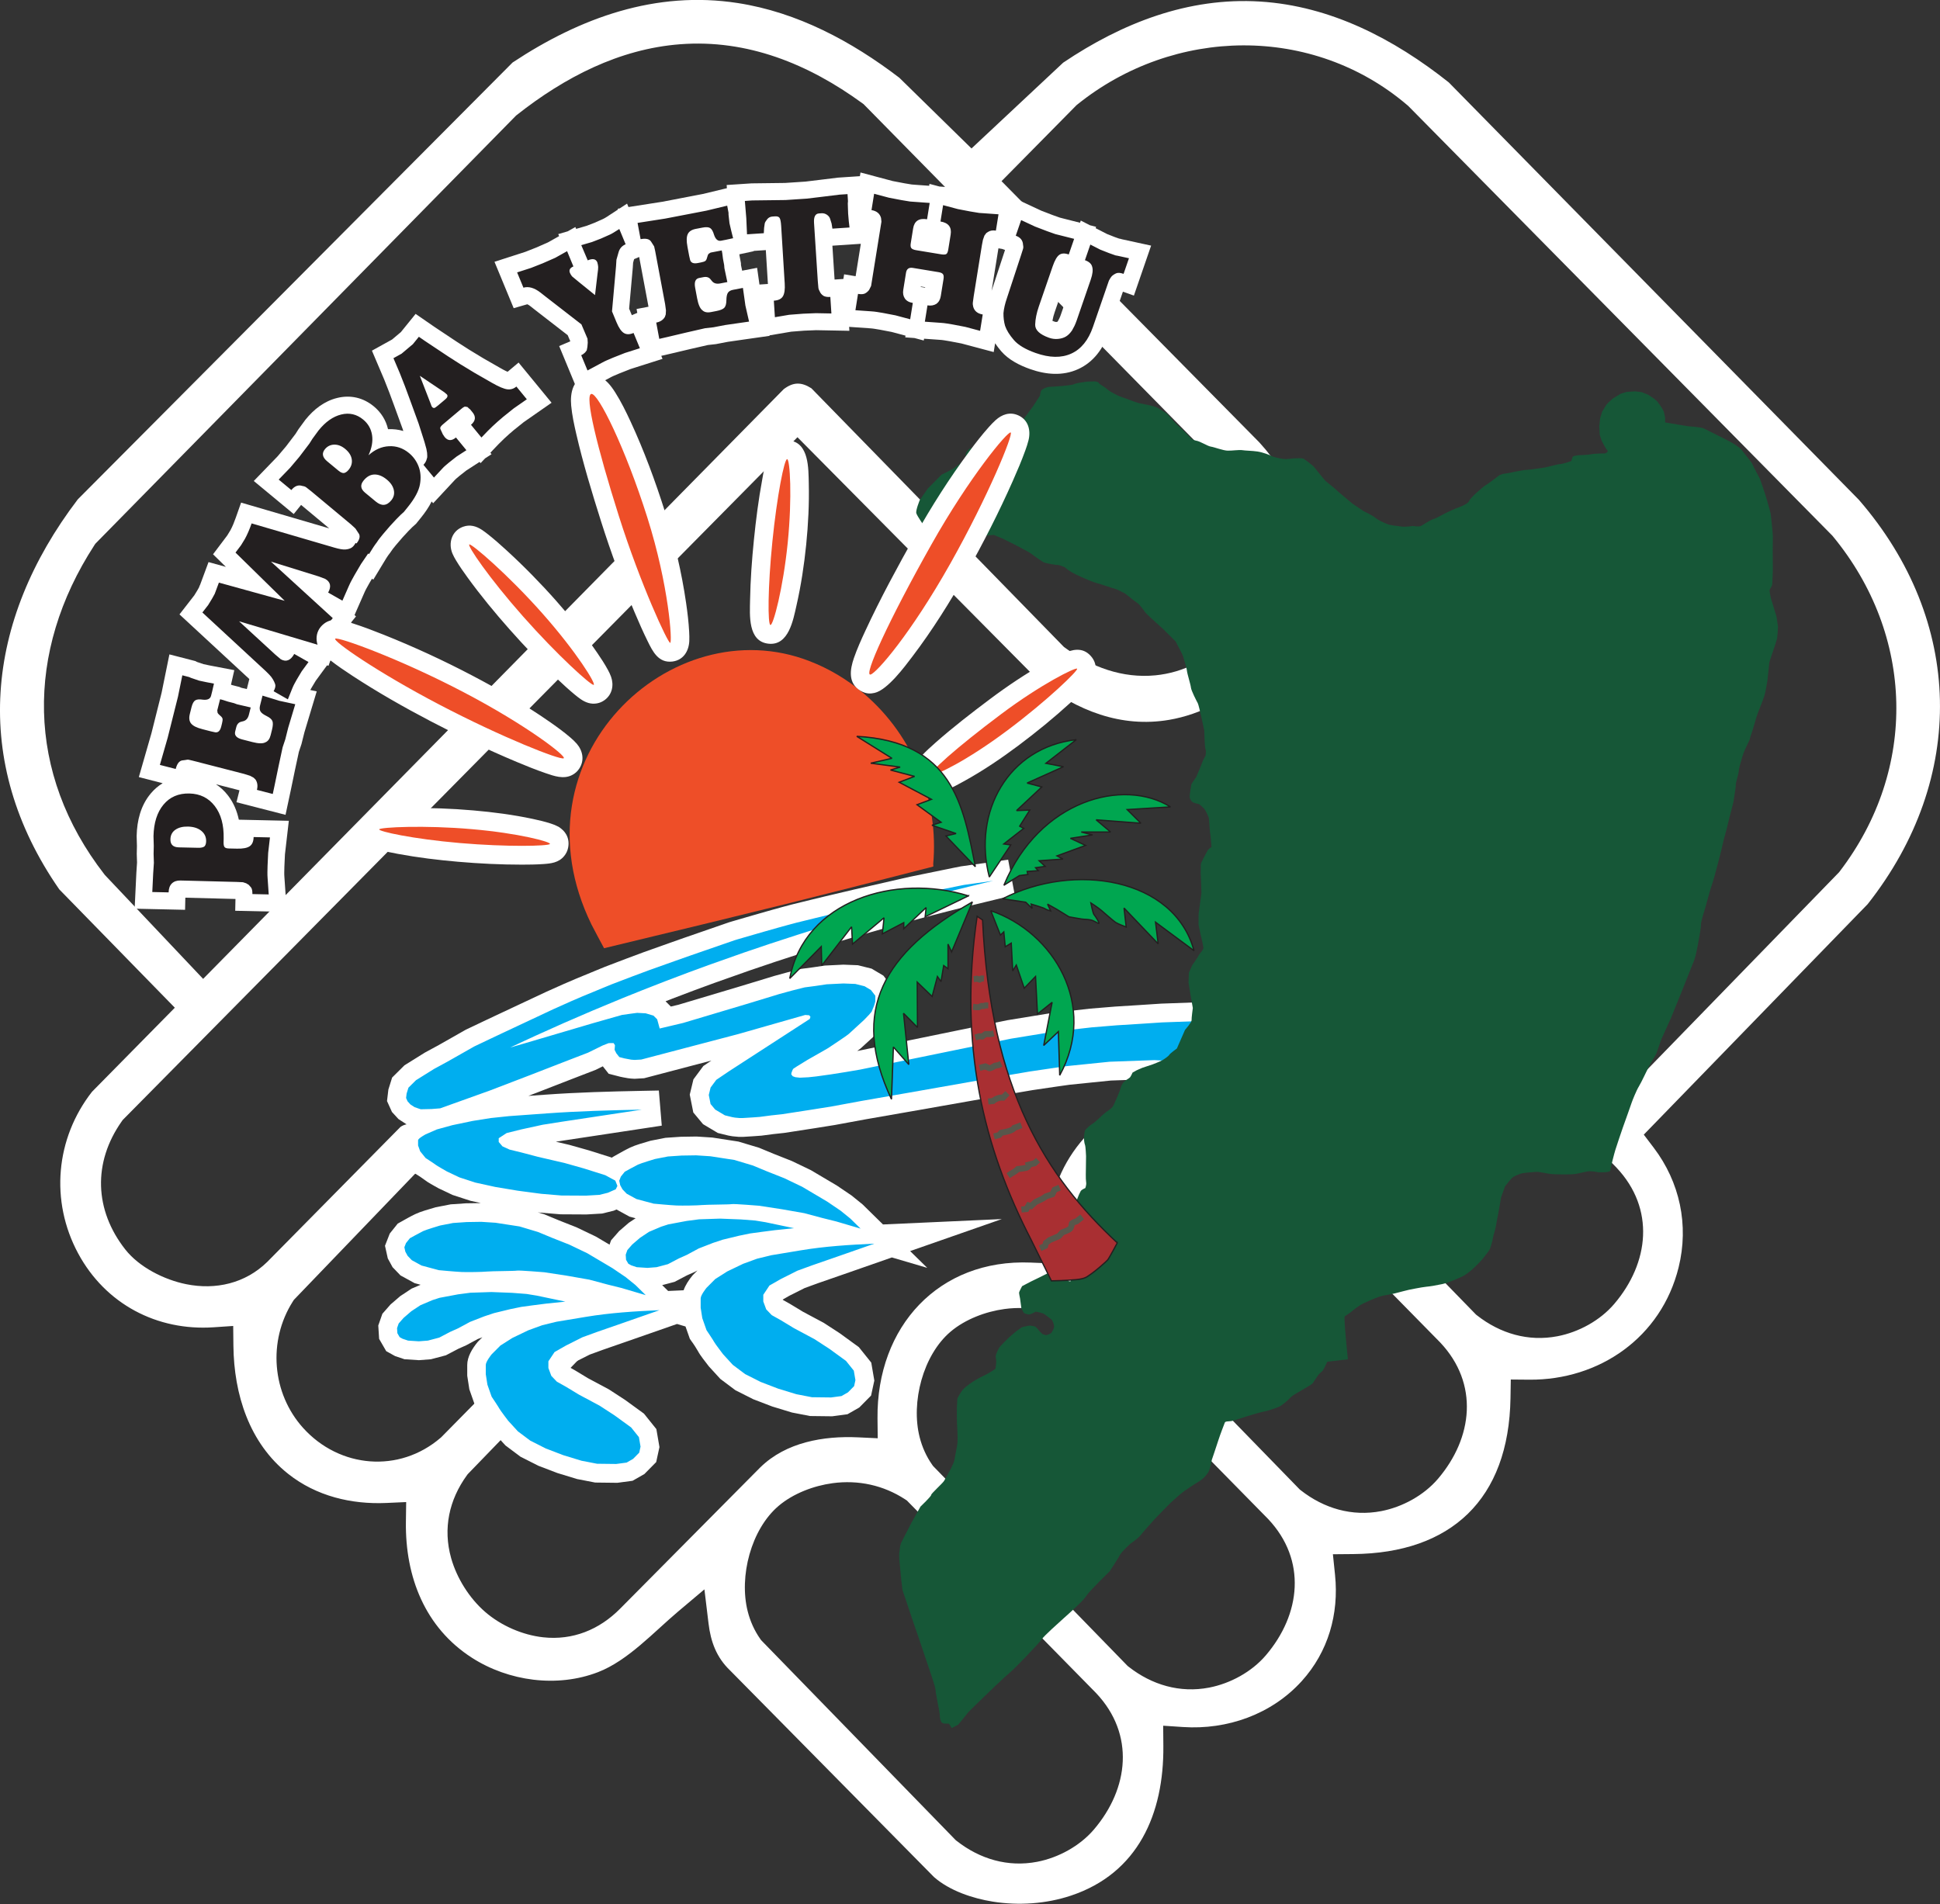
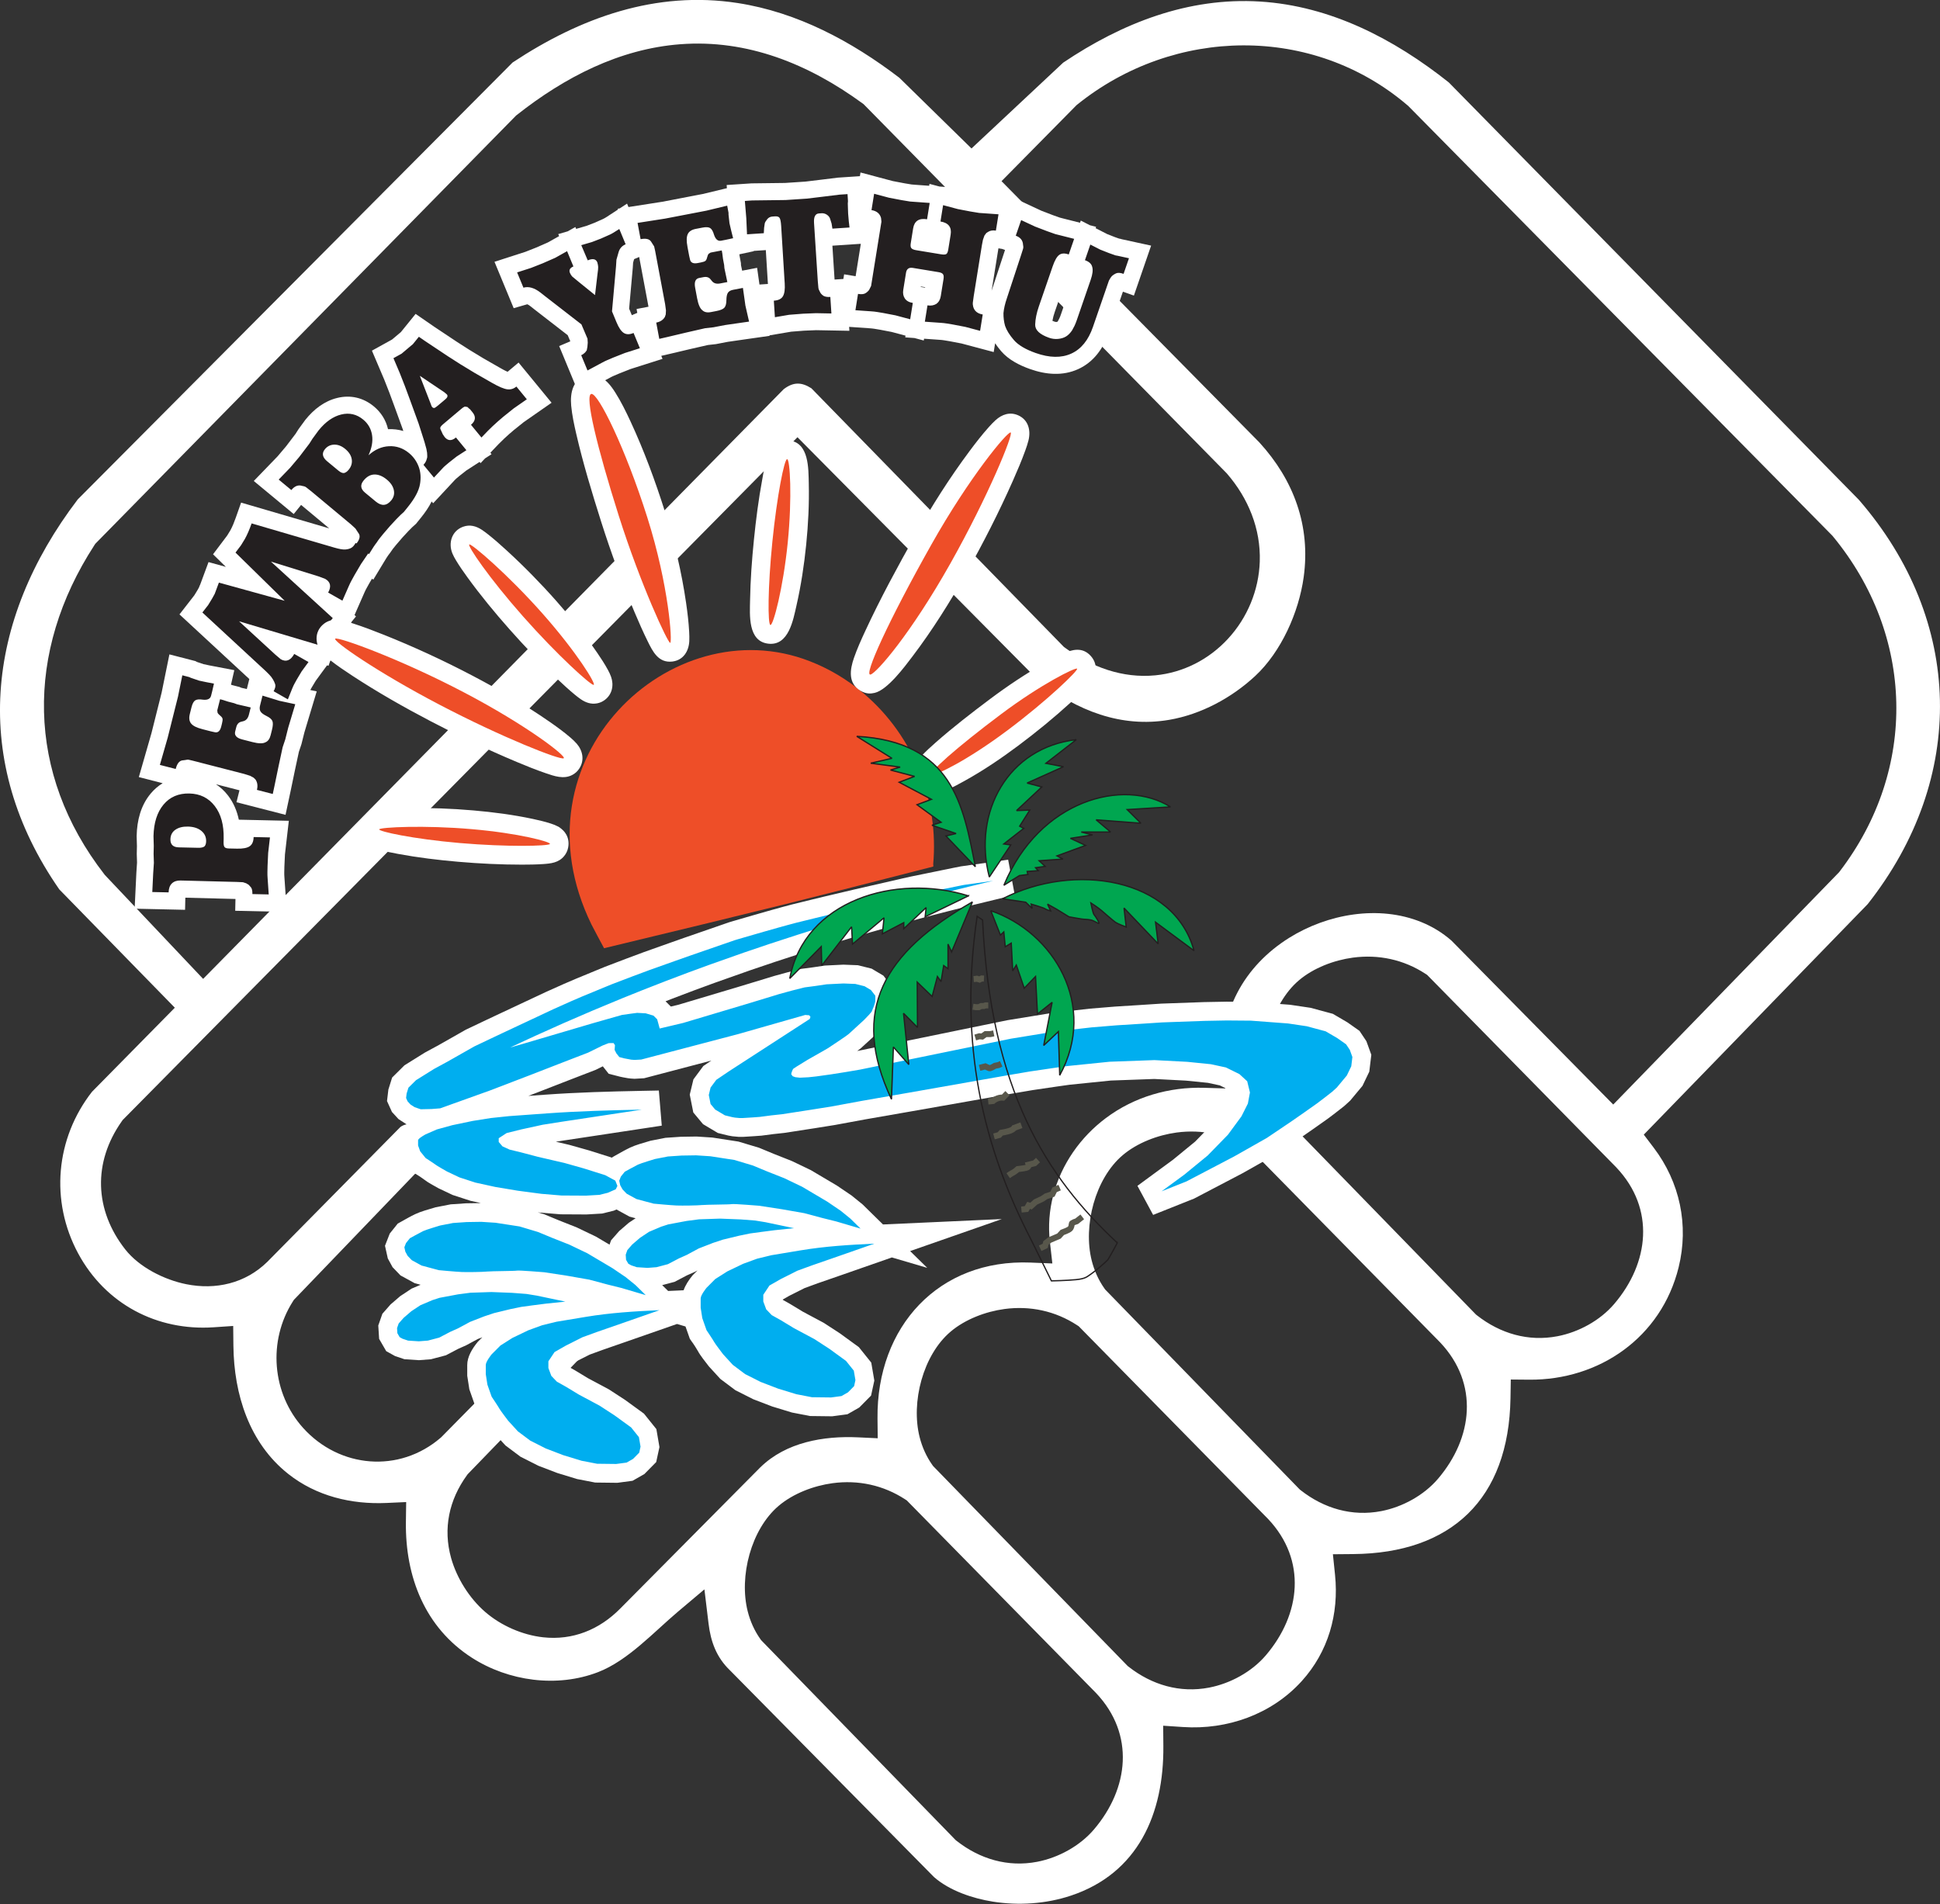
<svg xmlns="http://www.w3.org/2000/svg" xmlns:ns1="http://sodipodi.sourceforge.net/DTD/sodipodi-0.dtd" xmlns:ns2="http://www.inkscape.org/namespaces/inkscape" version="1.1" width="462.509" height="454.035" viewBox="0 0 462.509 454.035" id="svg28" ns1:docname="Pemba Yethu 3.svg">
  <rect x="0" y="0" width="462.509" height="454.035" fill="#333333" stroke="none" />
  <defs id="defs28" />
  <ns1:namedview id="namedview28" pagecolor="#ffffff" bordercolor="#000000" borderopacity="0.25" ns2:showpageshadow="2" ns2:pageopacity="0.0" ns2:pagecheckerboard="0" ns2:deskcolor="#d1d1d1" showgrid="false" ns2:zoom="1.393294" ns2:cx="297.85529" ns2:cy="420.94489" ns2:window-width="3440" ns2:window-height="1369" ns2:window-x="1072" ns2:window-y="-8" ns2:window-maximized="1" ns2:current-layer="svg28" />
  <g id="g28" transform="matrix(1.415,0,0,1.434,-198.91,-80.159)" ns2:transform-center-x="-122.88591" ns2:transform-center-y="7.2058005" ns2:label="g28">
-     <path d="m 455.247,206.239 c 16.744,-20.951 16.213,-47.097 -1.49,-67.242 l -69.092,-69.4 c -9.232,-7.234 -19.9,-12.707 -31.782,-13.44 -12.093,-0.747 -23.245,3.56 -33.182,10.161 L 304.256,80.586 292.095,68.826 c -8.051,-6.066 -17.165,-10.886 -27.227,-12.421 -13.787,-2.103 -26.498,2.416 -37.934,9.888 l -73.256,72.64 c -15.606,20.22 -18.056,43.633 -3.114,64.856 l 19.463,19.672 -13.953,13.976 c -6.145,7.757 -7.091,18.179 -2.332,26.885 4.607,8.427 13.296,12.911 22.822,12.277 l 3.297,-0.219 0.036,3.304 c 0.09,8.078 2.673,16.162 9.228,21.29 4.73,3.7 10.641,5.101 16.569,4.837 l 3.311,-0.148 -0.045,3.314 c -0.124,9.122 3.219,17.561 11.117,22.57 6.184,3.922 14.372,5.018 21.264,2.392 5.036,-1.919 9.428,-6.703 13.507,-10.095 l 4.407,-3.665 0.696,5.689 c 0.371,3.033 1.341,5.625 3.607,7.771 l 0.031,0.029 34.35,34.35 c 2.634,2.275 6.514,3.549 9.893,4.082 4.348,0.686 8.991,0.38 13.178,-0.998 11.293,-3.714 15.668,-13.576 15.569,-24.886 l -0.029,-3.367 3.36,0.219 c 7.425,0.486 14.904,-2.101 19.985,-7.637 4.46,-4.86 6.292,-11.15 5.609,-17.67 l -0.359,-3.422 3.441,-0.03 c 16.464,-0.143 26.203,-9.104 26.48,-25.923 l 0.051,-3.101 3.101,0.026 c 11.8,0.099 22.256,-7.018 25.174,-18.672 1.76,-7.028 0.211,-14.18 -4.205,-19.914 l -1.663,-2.159 z M 277.275,120.459 c -1.688,-1.056 -3.042,-1.059 -4.662,0.153 l -97.816,98.055 -16.548,-17.267 -0.095,-0.12 c -13.213,-16.799 -13.33,-37.003 -1.702,-54.693 l 0.174,-0.265 70.894,-71.205 0.156,-0.122 c 8.006,-6.23 17.224,-10.961 27.481,-11.737 11.336,-0.859 21.631,3.282 30.71,9.81 l 0.208,0.15 61.171,61.373 0.067,0.076 c 3.56,4.065 5.694,9.149 5.512,14.597 -0.159,4.779 -2.085,9.347 -5.344,12.839 -3.218,3.448 -7.535,5.634 -12.239,6.089 -5.527,0.534 -10.788,-1.37 -15.227,-4.586 l -0.208,-0.151 z m -8.596,179.424 -23.593,23.473 c -3.519,3.528 -8.025,5.334 -13.012,4.79 -3.485,-0.38 -7.099,-1.939 -9.765,-4.223 -2.647,-2.267 -4.771,-5.592 -5.725,-8.937 -1.4,-4.907 -0.353,-9.69 2.654,-13.778 l 0.131,-0.178 23.054,-23.518 c 0.678,-0.908 1.127,-1.977 0.647,-3.087 -0.804,-1.858 -4.024,-3.318 -5.763,-1.971 l -22.395,22.431 -0.097,0.083 c -6.974,5.93 -17.033,5.07 -23.157,-1.617 -5.281,-5.767 -5.983,-14.484 -1.744,-21.048 l 0.169,-0.262 23.482,-24.104 c 1.002,-1.231 0.454,-2.94 -0.604,-3.968 -1.119,-1.088 -3.525,-1.669 -4.909,-0.691 l -22.461,22.46 c -3.702,3.571 -8.686,4.684 -13.651,3.695 -3.683,-0.734 -7.887,-2.797 -10.264,-5.78 -5.193,-6.519 -5.487,-14.455 -0.585,-21.307 l 0.15,-0.211 113.691,-113.534 40.714,40.551 c 6.393,4.892 13.798,7.813 21.921,6.441 5.348,-0.903 10.501,-3.638 14.485,-7.29 4.388,-4.022 7.348,-10.592 8.168,-16.419 1.2,-8.519 -1.667,-16.164 -7.462,-22.417 l -43.444,-43.444 12.638,-12.638 0.14,-0.111 c 16.246,-12.914 39.656,-13.351 55.651,0.157 l 0.1,0.085 71.456,71.456 0.089,0.107 c 13.749,16.443 14.346,38.678 1.155,55.707 l -0.114,0.147 -38.05,38.627 -27.27,-27.27 c -1.505,-1.3 -3.211,-2.322 -5.056,-3.064 -7.171,-2.883 -15.808,-1.372 -22.261,2.607 -7.616,4.696 -11.987,12.443 -11.108,21.518 l 0.342,3.532 -3.547,-0.105 c -5.931,-0.176 -11.814,1.499 -16.601,5.044 -4.261,3.155 -7.476,7.649 -8.841,12.793 -0.671,2.526 -0.875,5.146 -0.576,7.743 l 0.417,3.629 -3.65,-0.148 c -15.482,-0.627 -25.97,10.639 -25.809,25.905 l 0.035,3.309 -3.306,-0.153 c -5.803,-0.268 -12.14,0.803 -16.467,4.984 z M 412.919,250.041 c 6.57,6.864 5.507,15.875 -0.372,22.674 -2.388,2.762 -5.993,4.695 -9.56,5.372 -4.911,0.933 -9.637,-0.435 -13.562,-3.47 l -0.166,-0.129 -32.785,-33.254 -0.144,-0.202 c -0.989,-1.386 -1.691,-2.939 -2.115,-4.586 -1.495,-5.809 0.566,-13.652 5.203,-17.537 2.468,-2.068 5.926,-3.355 9.092,-3.775 4.313,-0.572 8.564,0.322 12.231,2.688 l 0.283,0.182 31.875,32.013 z m -29.698,29.079 c 6.57,6.864 5.507,15.875 -0.372,22.675 -2.388,2.761 -5.994,4.694 -9.561,5.372 -4.911,0.933 -9.637,-0.435 -13.562,-3.47 l -0.166,-0.129 -32.785,-33.254 -0.144,-0.202 c -0.988,-1.386 -1.69,-2.938 -2.114,-4.584 -1.496,-5.809 0.565,-13.653 5.202,-17.538 2.468,-2.068 5.926,-3.355 9.091,-3.775 4.313,-0.572 8.564,0.322 12.231,2.688 l 0.283,0.182 31.875,32.012 z m -28.998,29.346 c 6.569,6.864 5.507,15.875 -0.372,22.675 -2.388,2.761 -5.994,4.694 -9.561,5.372 -4.911,0.933 -9.637,-0.435 -13.562,-3.47 l -0.166,-0.129 -32.785,-33.254 -0.144,-0.202 c -0.988,-1.385 -1.69,-2.938 -2.114,-4.584 -1.496,-5.809 0.565,-13.653 5.202,-17.538 2.468,-2.068 5.926,-3.355 9.091,-3.775 4.313,-0.572 8.564,0.322 12.231,2.688 l 0.283,0.183 31.875,32.013 z m -28.967,28.963 c 6.569,6.864 5.507,15.875 -0.372,22.675 -2.388,2.761 -5.994,4.694 -9.561,5.372 -4.911,0.933 -9.637,-0.435 -13.562,-3.47 l -0.166,-0.129 -32.785,-33.254 -0.144,-0.202 c -0.989,-1.385 -1.69,-2.938 -2.114,-4.584 -1.496,-5.809 0.565,-13.653 5.202,-17.538 2.468,-2.068 5.926,-3.355 9.092,-3.775 4.313,-0.572 8.564,0.322 12.231,2.688 l 0.283,0.183 31.875,32.012 z" fill="#0076bf" fill-rule="evenodd" id="path1" style="display:none" ns2:label="orla azul og" />
    <path d="m 455.247,206.239 c 16.744,-20.951 16.213,-47.097 -1.49,-67.242 l -69.092,-69.4 c -9.232,-7.234 -19.9,-12.707 -31.782,-13.44 -12.093,-0.747 -23.245,3.56 -33.182,10.161 L 304.256,80.586 292.095,68.826 c -8.051,-6.066 -17.165,-10.886 -27.227,-12.421 -13.787,-2.103 -26.498,2.416 -37.934,9.888 l -73.256,72.64 c -15.606,20.22 -18.056,43.633 -3.114,64.856 l 19.463,19.672 -13.953,13.976 c -6.145,7.757 -7.091,18.179 -2.332,26.885 4.607,8.427 13.296,12.911 22.822,12.277 l 3.297,-0.219 0.036,3.304 c 0.09,8.078 2.673,16.162 9.228,21.29 4.73,3.7 10.641,5.101 16.569,4.837 l 3.311,-0.148 -0.045,3.314 c -0.124,9.122 3.219,17.561 11.117,22.57 6.184,3.922 14.372,5.018 21.264,2.392 5.036,-1.919 9.428,-6.703 13.507,-10.095 l 4.407,-3.665 0.696,5.689 c 0.371,3.033 1.341,5.625 3.607,7.771 l 0.031,0.029 34.35,34.35 c 2.634,2.275 6.514,3.549 9.893,4.082 4.348,0.686 8.991,0.38 13.178,-0.998 11.293,-3.714 15.668,-13.576 15.569,-24.886 l -0.029,-3.367 3.36,0.219 c 7.425,0.486 14.904,-2.101 19.985,-7.637 4.46,-4.86 6.292,-11.15 5.609,-17.67 l -0.359,-3.422 3.441,-0.03 c 16.464,-0.143 26.203,-9.104 26.48,-25.923 l 0.051,-3.101 3.101,0.026 c 11.8,0.099 22.256,-7.018 25.174,-18.672 1.76,-7.028 0.211,-14.18 -4.205,-19.914 l -1.663,-2.159 z M 277.275,120.459 c -1.688,-1.056 -3.042,-1.059 -4.662,0.153 l -97.816,98.055 -16.548,-17.267 -0.095,-0.12 c -13.213,-16.799 -13.33,-37.003 -1.702,-54.693 l 0.174,-0.265 70.894,-71.205 0.156,-0.122 c 8.006,-6.23 17.224,-10.961 27.481,-11.737 11.336,-0.859 21.631,3.282 30.71,9.81 l 0.208,0.15 61.171,61.373 0.067,0.076 c 3.56,4.065 5.694,9.149 5.512,14.597 -0.159,4.779 -2.085,9.347 -5.344,12.839 -3.218,3.448 -7.535,5.634 -12.239,6.089 -5.527,0.534 -10.788,-1.37 -15.227,-4.586 l -0.208,-0.151 z m -8.596,179.424 -23.593,23.473 c -3.519,3.528 -8.025,5.334 -13.012,4.79 -3.485,-0.38 -7.099,-1.939 -9.765,-4.223 -2.647,-2.267 -4.771,-5.592 -5.725,-8.937 -1.4,-4.907 -0.353,-9.69 2.654,-13.778 l 0.131,-0.178 23.054,-23.518 c 0.678,-0.908 1.127,-1.977 0.647,-3.087 -0.804,-1.858 -4.024,-3.318 -5.763,-1.971 l -22.395,22.431 -0.097,0.083 c -6.974,5.93 -17.033,5.07 -23.157,-1.617 -5.281,-5.767 -5.983,-14.484 -1.744,-21.048 l 0.169,-0.262 23.482,-24.104 c 1.002,-1.231 0.454,-2.94 -0.604,-3.968 -1.119,-1.088 -3.525,-1.669 -4.909,-0.691 l -22.461,22.46 c -3.702,3.571 -8.686,4.684 -13.651,3.695 -3.683,-0.734 -7.887,-2.797 -10.264,-5.78 -5.193,-6.519 -5.487,-14.455 -0.585,-21.307 l 0.15,-0.211 113.691,-113.534 40.714,40.551 c 6.393,4.892 13.798,7.813 21.921,6.441 5.348,-0.903 10.501,-3.638 14.485,-7.29 4.388,-4.022 7.348,-10.592 8.168,-16.419 1.2,-8.519 -1.667,-16.164 -7.462,-22.417 l -43.444,-43.444 12.638,-12.638 0.14,-0.111 c 16.246,-12.914 39.656,-13.351 55.651,0.157 l 0.1,0.085 71.456,71.456 0.089,0.107 c 13.749,16.443 14.346,38.678 1.155,55.707 l -0.114,0.147 -38.05,38.627 -27.27,-27.27 c -1.505,-1.3 -3.211,-2.322 -5.056,-3.064 -7.171,-2.883 -15.808,-1.372 -22.261,2.607 -7.616,4.696 -11.987,12.443 -11.108,21.518 l 0.342,3.532 -3.547,-0.105 c -5.931,-0.176 -11.814,1.499 -16.601,5.044 -4.261,3.155 -7.476,7.649 -8.841,12.793 -0.671,2.526 -0.875,5.146 -0.576,7.743 l 0.417,3.629 -3.65,-0.148 c -15.482,-0.627 -25.97,10.639 -25.809,25.905 l 0.035,3.309 -3.306,-0.153 c -5.803,-0.268 -12.14,0.803 -16.467,4.984 z M 412.919,250.041 c 6.57,6.864 5.507,15.875 -0.372,22.674 -2.388,2.762 -5.993,4.695 -9.56,5.372 -4.911,0.933 -9.637,-0.435 -13.562,-3.47 l -0.166,-0.129 -32.785,-33.254 -0.144,-0.202 c -0.989,-1.386 -1.691,-2.939 -2.115,-4.586 -1.495,-5.809 0.566,-13.652 5.203,-17.537 2.468,-2.068 5.926,-3.355 9.092,-3.775 4.313,-0.572 8.564,0.322 12.231,2.688 l 0.283,0.182 31.875,32.013 z m -29.698,29.079 c 6.57,6.864 5.507,15.875 -0.372,22.675 -2.388,2.761 -5.994,4.694 -9.561,5.372 -4.911,0.933 -9.637,-0.435 -13.562,-3.47 l -0.166,-0.129 -32.785,-33.254 -0.144,-0.202 c -0.988,-1.386 -1.69,-2.938 -2.114,-4.584 -1.496,-5.809 0.565,-13.653 5.202,-17.538 2.468,-2.068 5.926,-3.355 9.091,-3.775 4.313,-0.572 8.564,0.322 12.231,2.688 l 0.283,0.182 31.875,32.012 z m -28.998,29.346 c 6.569,6.864 5.507,15.875 -0.372,22.675 -2.388,2.761 -5.994,4.694 -9.561,5.372 -4.911,0.933 -9.637,-0.435 -13.562,-3.47 l -0.166,-0.129 -32.785,-33.254 -0.144,-0.202 c -0.988,-1.385 -1.69,-2.938 -2.114,-4.584 -1.496,-5.809 0.565,-13.653 5.202,-17.538 2.468,-2.068 5.926,-3.355 9.091,-3.775 4.313,-0.572 8.564,0.322 12.231,2.688 l 0.283,0.183 31.875,32.013 z m -28.967,28.963 c 6.569,6.864 5.507,15.875 -0.372,22.675 -2.388,2.761 -5.994,4.694 -9.561,5.372 -4.911,0.933 -9.637,-0.435 -13.562,-3.47 l -0.166,-0.129 -32.785,-33.254 -0.144,-0.202 c -0.989,-1.385 -1.69,-2.938 -2.114,-4.584 -1.496,-5.809 0.565,-13.653 5.202,-17.538 2.468,-2.068 5.926,-3.355 9.092,-3.775 4.313,-0.572 8.564,0.322 12.231,2.688 l 0.283,0.183 31.875,32.012 z" fill="#0076bf" fill-rule="evenodd" id="path28" style="display:inline;fill:#ffffff" ns2:label="orla bramcj" />
    <path d="m 209.144,242.873 -0.084,-0.028 -1.355,-0.872 -1.095,-1.177 -0.832,-1.814 0.23,-1.912 0.63,-1.993 2.085,-2.042 3.432,-2.11 2.343,-1.256 4.548,-2.548 2.732,-1.282 2.127,-0.992 8.627,-3.995 3.015,-1.332 1.964,-0.833 1.831,-0.746 1.512,-0.617 1.653,-0.668 1.749,-0.659 1.812,-0.682 2.929,-1.078 2.768,-0.971 1.659,-0.582 2.354,-0.82 2.436,-0.832 3.023,-1.032 2.15,-0.735 0.615,-0.183 1.117,-0.321 2.223,-0.636 1.121,-0.319 2.349,-0.658 1.694,-0.461 1.542,-0.405 1.556,-0.376 1.646,-0.399 2.052,-0.492 1.719,-0.401 1.795,-0.416 1.569,-0.367 2.849,-0.645 5.465,-1.237 1.279,-0.283 2.668,-0.538 2.38,-0.482 2.496,-0.502 0.947,-0.185 1.78,-0.248 6.18,-0.867 1.109,5.857 -6.995,1.675 -1.87,0.455 -1.193,0.295 -1.161,0.291 c 0,0 -1.192,0.301 -1.354,0.343 -0.351,0.089 -0.7,0.179 -1.046,0.268 l -1.596,0.414 -1.956,0.516 -1.845,0.494 -1.095,0.298 -2.332,0.646 -1.752,0.493 -2.645,0.76 -1.548,0.454 -1.799,0.535 -1.571,0.475 -2.109,0.647 -1.785,0.556 -4.619,1.485 -4.356,1.455 -5.971,2.082 -3.272,1.186 -3.79,1.416 -1.17,0.451 0.887,0.876 1.258,-0.293 10.304,-3.036 4.552,-1.363 1.254,-0.381 2.315,-0.625 2.287,-0.567 1.944,-0.251 2.043,-0.299 3.116,-0.151 2.451,0.095 2.311,0.569 1.976,1.159 1.77,2.269 v 2.494 l -0.383,1.282 -0.672,1.613 -0.835,0.973 -0.994,1.02 -2.713,2.452 -0.581,0.432 25.325,-5.124 7.506,-1.206 6.353,-0.711 4.269,-0.346 3.96,-0.245 3.815,-0.246 7.215,-0.255 3.796,-0.069 4.23,0.034 6.453,0.479 3.459,0.507 3.756,1 2.42,1.397 2.069,1.435 1.165,1.722 0.83,2.258 -0.342,2.807 -1.149,2.36 -2.077,2.461 -1.012,0.908 -1.508,1.163 -1.25,0.933 -2.349,1.639 -2.042,1.401 -1.804,1.202 -2.447,1.627 -1.479,0.826 -3.119,1.746 -1.149,0.636 -1.291,0.668 -3.684,1.903 -1.506,0.779 -1.65,0.852 -6.903,2.714 -2.645,-4.835 5.98,-4.329 3.747,-3.031 3.141,-3.18 1.988,-2.669 0.755,-1.482 0.14,-0.737 -0.069,-0.28 -0.274,-0.249 -1.524,-0.742 -1.998,-0.426 -3.722,-0.371 -5.328,-0.275 -7.322,0.263 -6.939,0.697 -2.15,0.3 -4.073,0.591 -4.007,0.674 -5.745,1.002 -10.7,1.859 -7.801,1.343 -5.077,0.925 -3.378,0.533 -5.12,0.781 -1.867,0.2 -1.993,0.257 -1.253,0.09 -1.772,0.109 -0.788,0.006 -1.088,-0.1 -0.683,-0.119 -1.78,-0.432 -2.493,-1.467 -1.637,-1.94 -0.599,-2.97 0.621,-2.536 1.669,-2.223 1.355,-0.902 -11.332,2.938 -1.602,0.09 -0.172,-0.009 c -0.31,-0.017 -0.645,-0.033 -0.954,-0.087 -0.723,-0.129 -0.98,-0.166 -1.332,-0.252 l -0.037,-0.009 -0.035,-0.009 c -0.364,-0.096 -0.805,-0.205 -0.818,-0.208 l -1.021,-0.258 -0.989,-1.24 -1.234,0.599 -0.124,0.048 c -0.012,0.005 -0.395,0.154 -0.683,0.261 -0.546,0.207 -1.085,0.412 -1.629,0.619 l -2.129,0.813 -5.297,2.032 -1.446,0.547 2.881,-0.205 c 5.385,-0.383 10.775,-0.527 16.171,-0.632 l 2.931,-0.057 0.492,5.842 -11.096,1.66 -5.337,0.794 -1.408,0.22 2.264,0.519 3.354,0.934 3.855,1.201 0.088,-0.108 0.535,-0.294 c 0.786,-0.432 1.611,-0.904 2.422,-1.284 0.936,-0.438 2.268,-0.791 3.283,-1.09 l 0.143,-0.042 2.525,-0.489 2.569,-0.172 2.665,-0.041 2.664,0.17 4.392,0.668 3.472,1.028 2.473,1.012 3.031,1.184 3.227,1.527 4.409,2.578 2.458,1.645 1.844,1.474 3.444,3.335 20.017,-0.897 -15.447,5.323 2.881,2.79 -5.955,-1.731 -8.302,2.861 -4.134,1.414 -2.265,0.816 -2.554,1.267 -1.148,0.646 0.076,0.079 1.168,0.645 2.161,1.292 3.542,1.869 2.695,1.731 3.193,2.291 2.091,2.573 0.518,2.986 -0.547,2.494 -1.989,1.987 -1.993,1.123 -2.571,0.338 -3.727,-0.044 -3.054,-0.584 -3.32,-1 -3.199,-1.21 -3.012,-1.5 -2.531,-1.875 -1.934,-2.086 -0.086,-0.112 c -0.508,-0.659 -1.355,-1.678 -1.757,-2.433 -0.674,-1.138 -1.129,-1.7 -1.141,-1.718 l -0.226,-0.332 -0.726,-2.04 -1.433,-0.417 -8.299,2.858 -4.133,1.416 -2.267,0.815 -2.553,1.268 -1.147,0.645 0.077,0.08 1.166,0.645 2.16,1.291 3.542,1.87 2.695,1.73 3.193,2.29 2.091,2.573 0.519,2.987 -0.548,2.493 -1.987,1.988 -1.994,1.123 -2.571,0.339 -3.725,-0.044 -3.055,-0.584 -3.319,-1 -3.201,-1.208 -3.01,-1.502 -2.532,-1.873 -1.934,-2.087 -0.086,-0.111 c -0.51,-0.66 -1.364,-1.689 -1.759,-2.438 -0.667,-1.123 -1.128,-1.699 -1.14,-1.716 l -0.225,-0.331 -0.943,-2.651 -0.356,-2.26 v -0.245 c 0,-0.512 0,-1.025 0,-1.538 0,-1.375 0.845,-2.725 1.699,-3.76 l 0.1,-0.12 0.741,-0.734 -0.768,0.295 -1.955,1.041 -1.329,0.585 -2.081,1.077 -2.524,0.658 -2.03,0.154 -2.423,-0.156 -1.579,-0.523 -1.5,-0.821 -1.196,-2.042 -0.143,-2.225 0.691,-1.95 1.371,-1.543 1.629,-1.385 1.935,-1.262 1.507,-0.631 -1.003,-0.267 -2.385,-1.288 -1.339,-1.374 -0.801,-1.451 -0.474,-2.107 0.806,-2.035 1.343,-1.655 0.536,-0.294 c 0.787,-0.433 1.611,-0.903 2.415,-1.28 0.934,-0.441 2.277,-0.796 3.293,-1.095 l 0.144,-0.043 2.523,-0.486 2.567,-0.173 2.531,-0.039 -1.75,-0.378 -3.011,-0.969 -2.396,-1.121 -0.101,-0.057 c -0.642,-0.36 -1.689,-0.902 -2.302,-1.386 -0.919,-0.662 -1.399,-0.914 -1.441,-0.94 l -0.421,-0.269 -1.569,-1.918 -0.72,-1.985 v -0.55 c 0,-0.287 0,-0.574 0,-0.861 0,-1.126 0.524,-1.971 1.259,-2.634 z m 42.997,26.716 1.001,0.971 2.607,-0.116 c 0.314,-0.881 0.878,-1.708 1.446,-2.396 l 0.1,-0.12 0.789,-0.782 -0.447,0.238 -1.329,0.584 -2.079,1.075 z m -8.871,-6.729 0.258,-0.722 1.369,-1.541 1.628,-1.383 1.137,-0.744 -1.022,-0.271 -2.202,-1.188 -0.46,0.2 -1.946,0.474 -2.634,0.152 -4.374,-0.023 -3.574,-0.295 -0.276,-0.036 1.085,0.321 2.474,1.011 3.03,1.185 3.228,1.527 z" fill="#ffffff" fill-rule="evenodd" id="path2" style="display:inline" />
    <path d="m 285.572,260.194 -4.101,-1.192 -2.351,-0.577 -3.06,-0.806 -3.772,-0.652 -3.827,-0.579 c 0,0 -4.263,-0.346 -4.591,-0.269 -0.329,0.077 -4.264,0.077 -5.029,0.154 -0.766,0.077 -3.28,0.114 -4.264,0.077 -0.984,-0.04 -3.881,-0.309 -3.881,-0.309 l -2.897,-0.768 -1.639,-0.884 -0.711,-0.731 -0.383,-0.691 -0.164,-0.731 0.273,-0.692 0.657,-0.808 c 0,0 1.749,-0.961 2.241,-1.192 0.492,-0.23 2.842,-0.923 2.842,-0.923 l 2.187,-0.423 2.295,-0.153 2.461,-0.038 2.404,0.154 4.045,0.615 3.115,0.923 2.35,0.962 2.953,1.153 3.005,1.422 4.21,2.461 2.269,1.519 1.625,1.299 z m 2.318,2.499 c -4.248,0.191 -8.268,0.433 -12.43,1.116 l -4.919,0.807 -2.405,0.577 -2.35,0.846 -2.679,1.27 -2.023,1.267 -1.476,1.462 c 0,0 -0.984,1.192 -0.984,1.769 0,0.577 0,1.539 0,1.539 l 0.273,1.731 0.711,1.999 c 0,0 1.203,1.768 1.312,2 0.11,0.23 1.476,2 1.476,2 l 1.641,1.769 2.077,1.538 2.625,1.307 2.951,1.116 3.061,0.922 2.622,0.501 3.226,0.038 1.749,-0.23 1.093,-0.616 1.038,-1.038 0.219,-1 -0.273,-1.577 -1.312,-1.615 -2.788,-2 -2.515,-1.615 -3.497,-1.846 -2.187,-1.308 -1.531,-0.846 -0.929,-0.961 -0.491,-1.307 v -1.116 l 1.038,-1.538 1.914,-1.078 2.788,-1.383 2.458,-0.885 4.156,-1.422 z m -36.203,11.061 c -4.247,0.189 -8.269,0.433 -12.431,1.115 l -4.918,0.807 -2.406,0.578 -2.351,0.846 -2.679,1.27 -2.022,1.267 -1.476,1.462 c 0,0 -0.984,1.192 -0.984,1.769 0,0.576 0,1.538 0,1.538 l 0.273,1.731 0.711,1.999 c 0,0 1.202,1.769 1.311,1.999 0.109,0.232 1.475,2 1.475,2 l 1.64,1.77 2.078,1.538 2.623,1.309 2.952,1.114 3.061,0.922 2.623,0.501 3.225,0.038 1.75,-0.23 1.094,-0.616 1.038,-1.038 0.22,-1 -0.274,-1.577 -1.312,-1.615 -2.788,-1.999 -2.515,-1.615 -3.498,-1.846 -2.187,-1.307 -1.53,-0.846 -0.929,-0.961 -0.493,-1.308 v -1.115 l 1.039,-1.539 1.913,-1.076 2.788,-1.384 2.46,-0.884 4.154,-1.423 z m -15.857,-1.422 -4.815,-0.998 -1.736,-0.278 -2.405,-0.183 -3.499,-0.135 -3.553,0.116 -2.076,0.269 -3.117,0.577 -1.202,0.384 -2.022,0.848 -1.531,0.998 -1.311,1.115 -0.82,0.923 -0.273,0.77 0.054,0.845 0.384,0.655 0.491,0.269 0.929,0.307 1.804,0.116 1.531,-0.116 1.914,-0.499 1.858,-0.962 1.312,-0.577 2.022,-1.077 2.405,-0.923 1.627,-0.533 2.747,-0.659 1.845,-0.375 1.853,-0.25 2.341,-0.296 z m 13.539,-1.077 -4.1,-1.193 -2.35,-0.576 -3.061,-0.808 -3.772,-0.654 -3.826,-0.577 c 0,0 -4.264,-0.346 -4.592,-0.27 -0.327,0.077 -4.263,0.077 -5.029,0.154 -0.765,0.077 -3.279,0.116 -4.263,0.077 -0.984,-0.038 -3.88,-0.307 -3.88,-0.307 l -2.898,-0.769 -1.639,-0.886 -0.712,-0.73 -0.382,-0.692 -0.165,-0.731 0.274,-0.692 0.655,-0.807 c 0,0 1.75,-0.961 2.243,-1.192 0.491,-0.232 2.842,-0.924 2.842,-0.924 l 2.187,-0.421 2.294,-0.155 2.461,-0.038 2.405,0.153 4.045,0.615 3.116,0.922 2.35,0.961 2.952,1.154 3.006,1.423 4.208,2.461 2.269,1.519 1.625,1.298 z m -0.66,-30.846 c -5.47,0.107 -10.65,0.243 -16.01,0.625 l -6.338,0.452 -3.098,0.322 -3.029,0.474 -3.45,0.711 -2.605,0.707 -1.901,0.819 c 0,0 -1.266,0.664 -1.266,0.988 0,0.324 0,0.861 0,0.861 l 0.351,0.968 0.915,1.118 c 0,0 1.55,0.99 1.69,1.117 0.141,0.13 1.901,1.118 1.901,1.118 l 2.112,0.988 2.676,0.861 3.379,0.731 3.801,0.625 3.944,0.515 3.379,0.279 4.155,0.022 2.252,-0.13 1.41,-0.344 1.337,-0.581 0.281,-0.559 -0.351,-0.882 -1.69,-0.902 -3.591,-1.119 -3.239,-0.902 -4.507,-1.032 -2.816,-0.731 -1.972,-0.473 -1.196,-0.538 -0.634,-0.731 v -0.623 l 1.338,-0.86 2.464,-0.603 3.591,-0.774 3.168,-0.494 5.352,-0.796 z m 59.203,-38.056 -4.106,0.983 -1.88,0.458 -1.203,0.297 -1.169,0.293 c 0,0 -1.309,0.331 -1.357,0.344 -0.049,0.013 -1.06,0.271 -1.06,0.271 l -1.608,0.417 -1.968,0.519 -1.857,0.498 -1.108,0.302 -2.345,0.65 -1.767,0.497 -2.661,0.765 -1.56,0.458 -1.813,0.539 -1.583,0.479 -2.122,0.651 -1.808,0.564 -4.642,1.492 -4.393,1.467 -6.008,2.095 -3.304,1.198 -3.82,1.427 -4.057,1.564 -3.359,1.333 -4.984,2.047 -4.861,2.073 -4.548,2.013 -2.457,1.117 -1.99,0.921 2.578,-0.736 1.341,-0.39 5.062,-1.474 5.058,-1.471 4.815,-1.351 1.528,-0.213 1.027,-0.131 1.438,0.075 1.312,0.384 0.623,0.615 0.422,1.525 3.933,-0.917 10.4,-3.064 4.566,-1.367 1.21,-0.368 2.237,-0.604 2.081,-0.516 1.792,-0.232 1.919,-0.281 2.829,-0.137 1.997,0.077 1.56,0.384 1.068,0.627 0.742,0.951 v 0.962 l -0.205,0.687 -0.419,1.004 -0.448,0.522 -0.856,0.878 -2.53,2.286 -0.506,0.377 -1.143,0.771 -1.834,1.21 -1.119,0.639 -1.028,0.577 -1.344,0.755 -1.845,1.12 c 0,0 -0.257,0.174 -0.276,0.185 -0.017,0.011 -0.229,0.136 -0.229,0.136 l -0.084,0.105 c 0,0 -0.059,0.084 -0.069,0.107 -0.013,0.022 -0.191,0.478 -0.191,0.478 l -0.04,0.274 0.152,0.192 0.101,0.125 0.437,0.155 0.758,0.083 1.465,-0.073 1.298,-0.137 2.457,-0.338 2.57,-0.401 2.375,-0.399 25.386,-5.136 7.37,-1.184 6.231,-0.698 4.192,-0.34 3.937,-0.243 3.771,-0.244 7.115,-0.252 3.755,-0.069 4.086,0.033 6.239,0.463 3.171,0.465 3.183,0.847 1.949,1.125 1.482,1.028 0.624,0.922 0.438,1.192 -0.188,1.539 -0.749,1.539 -1.686,1.998 -0.764,0.686 -1.377,1.062 -1.209,0.903 -2.293,1.6 -2.002,1.373 -1.801,1.2 -2.347,1.559 -1.375,0.768 -3.109,1.74 -1.107,0.613 -1.252,0.647 -3.684,1.903 -1.505,0.778 -1.508,0.778 -4.19,1.647 3.816,-2.762 3.948,-3.193 3.417,-3.459 2.276,-3.056 1.078,-2.116 0.35,-1.846 -0.46,-1.865 -1.31,-1.191 -2.271,-1.105 -2.541,-0.542 -3.969,-0.396 -5.539,-0.286 -7.559,0.271 -7.098,0.713 -2.222,0.31 -4.112,0.597 -4.056,0.682 -5.748,1.002 -10.696,1.859 -7.814,1.346 -5.056,0.921 -3.33,0.526 -5.047,0.77 -1.831,0.196 -1.94,0.251 -1.133,0.082 -1.689,0.104 -0.548,0.005 -0.806,-0.074 -0.458,-0.08 -1.232,-0.299 -1.635,-0.962 -0.776,-0.919 -0.302,-1.501 0.302,-1.236 0.963,-1.283 2.143,-1.428 13.603,-8.695 0.12,-0.35 -0.213,-0.263 -0.671,-0.051 -11.282,3.176 -16.341,4.237 -1.12,0.063 c 0,0 -0.476,-0.026 -0.576,-0.043 -0.101,-0.018 -1.038,-0.186 -1.139,-0.211 -0.102,-0.028 -0.863,-0.22 -0.863,-0.22 l -0.505,-0.633 -0.289,-0.571 0.063,-0.769 -0.232,-0.357 -0.829,0.011 -1,0.385 -2.464,1.195 c 0,0 -0.572,0.219 -0.665,0.254 -0.094,0.035 -1.64,0.623 -1.64,0.623 l -2.134,0.814 -5.288,2.028 -6.837,2.586 -8.366,2.96 -1.443,0.112 -1.829,0.041 -1.032,-0.346 -0.697,-0.448 -0.485,-0.521 -0.254,-0.554 0.09,-0.747 0.306,-0.97 1.276,-1.249 3.054,-1.878 2.287,-1.226 4.476,-2.507 2.626,-1.232 2.119,-0.989 8.575,-3.971 2.972,-1.314 1.923,-0.816 1.834,-0.747 1.504,-0.615 1.616,-0.653 1.714,-0.646 1.795,-0.676 2.878,-1.059 2.769,-0.971 1.654,-0.581 2.339,-0.815 2.431,-0.83 3.024,-1.032 2.092,-0.714 0.527,-0.157 1.113,-0.32 2.22,-0.635 1.109,-0.316 2.33,-0.652 1.66,-0.452 1.513,-0.397 1.528,-0.369 1.641,-0.398 2.036,-0.488 1.712,-0.399 1.797,-0.417 1.554,-0.363 2.843,-0.644 2.601,-0.588 2.854,-0.646 1.218,-0.27 2.67,-0.539 2.377,-0.481 2.483,-0.499 0.859,-0.168 1.697,-0.236 z m -33.553,57.772 -4.817,-0.998 -1.736,-0.278 -2.405,-0.183 -3.498,-0.135 -3.554,0.115 -2.077,0.269 -3.115,0.577 -1.203,0.385 -2.022,0.845 -1.53,1.001 -1.312,1.115 -0.82,0.923 -0.274,0.768 0.056,0.847 0.383,0.653 0.492,0.27 0.929,0.307 1.804,0.116 1.532,-0.116 1.912,-0.501 1.859,-0.961 1.312,-0.577 2.023,-1.076 2.405,-0.923 1.626,-0.533 2.747,-0.657 1.845,-0.377 1.852,-0.249 2.341,-0.298 z" fill="#00aeef" fill-rule="evenodd" id="path3" style="display:inline" />
    <path d="m 310.896,88.835 0.077,-0.222 0.582,0.268 0.546,0.038 -0.032,0.198 3.985,1.834 1.914,0.723 0.766,0.268 c 0.14,0.049 0.279,0.097 0.418,0.146 0.192,0.042 0.385,0.088 0.572,0.146 l 2.817,0.703 0.126,-0.362 1.538,0.777 1.044,0.261 -0.079,0.227 1.929,0.974 1.3,0.505 0.522,0.182 c 0.072,0.025 0.144,0.05 0.216,0.075 0.119,0.012 0.229,0.031 0.464,0.107 l 4.918,1.058 -2.902,8.307 -1.852,-0.648 -2.373,6.792 c -0.927,2.655 -2.557,4.918 -5.175,6.09 -2.616,1.172 -5.447,0.91 -8.091,-0.014 -1.783,-0.623 -3.619,-1.533 -4.878,-2.979 -0.36,-0.414 -0.705,-0.852 -1.014,-1.313 l -0.238,1.463 -5.41,-1.422 -1.983,-0.375 c -0.324,-0.053 -0.649,-0.106 -0.974,-0.159 -0.243,-0.04 -0.495,-0.064 -0.753,-0.08 l -2.614,-0.183 -0.049,0.3 -1.571,-0.413 -1.548,-0.109 0.047,-0.287 -2.329,-0.613 -1.978,-0.374 c -0.319,-0.052 -0.637,-0.104 -0.955,-0.156 -0.239,-0.039 -0.486,-0.062 -0.738,-0.078 l -3.504,-0.241 0.043,0.656 -5.597,-0.104 -2.017,0.081 -2.186,0.168 -3.661,0.614 0.018,0.079 -4.385,0.618 -2.662,0.379 -2,0.38 -1.338,0.146 -2.941,0.663 -3.274,0.765 -1.651,0.375 0.211,0.503 -5.386,1.687 -1.884,0.735 c -0.307,0.129 -0.615,0.258 -0.921,0.386 -0.232,0.097 -0.464,0.212 -0.698,0.339 l -5.166,2.734 -3.358,-8.012 1.878,-0.788 -0.441,-1.02 -5.517,-4.219 -0.783,-0.61 c -0.105,-0.081 -0.343,-0.25 -0.504,-0.313 l -2.297,0.654 -3.234,-7.715 5.213,-1.66 1.824,-0.71 1.952,-0.846 1.9,-1.05 -0.146,-0.339 1.582,-0.455 1.3,-0.719 0.129,0.308 1.763,-0.507 1.327,-0.504 1.465,-0.643 c 0.38,-0.177 0.832,-0.489 1.186,-0.717 l 1.305,-0.84 -0.027,-0.143 0.328,-0.05 1.236,-0.796 0.238,0.569 5.713,-0.88 1.826,-0.346 4.998,-0.949 4.049,-0.961 -0.044,-0.527 4.182,-0.274 5.65,-0.069 3.439,-0.225 3.038,-0.363 2.434,-0.296 3.708,-0.243 0.1,-0.615 5.409,1.421 2.01,0.379 0.774,0.126 c 0.147,0.024 0.294,0.048 0.441,0.072 0.206,0.008 0.414,0.022 0.619,0.048 l 2.317,0.165 0.052,-0.318 1.678,0.441 1.656,0.118 -0.05,0.304 2.125,0.558 1.983,0.375 0.828,0.135 c 0.146,0.024 0.292,0.048 0.438,0.071 0.197,0.008 0.395,0.02 0.59,0.044 z m -1.484,8.454 -0.618,-0.1 -1.151,7.062 2.262,-6.789 z m -23.802,-0.85 -4.792,0.314 0.368,5.629 1.483,-0.097 0.126,-0.772 1.937,0.316 z m -18.05,1.182 0.013,0.05 -2.427,0.514 c 0.007,0.074 0.014,0.157 0.028,0.228 l 0.102,0.534 c 0.03,0.16 0.061,0.32 0.091,0.481 l 0.041,0.215 0.007,0.219 c 10e-4,0.044 0.003,0.091 0.006,0.136 l 0.195,0.911 2.517,-0.477 0.398,2.78 1.424,-0.093 -0.041,-0.632 -0.312,-4.999 z m -19.296,1.008 -0.852,0.358 -0.17,0.587 -0.053,0.827 -0.617,6.824 0.455,1.085 0.921,-0.386 -0.122,-0.642 2.008,-0.382 z m 48.169,5.106 0.013,-0.079 -0.726,-0.118 -0.013,0.08 z m 25.204,-2.174 -1.054,-0.368 -2.31,6.612 c -0.16,0.458 -0.3,0.948 -0.382,1.441 0.141,0.06 0.283,0.112 0.375,0.144 0.107,0.037 0.204,0.051 0.317,0.04 0.038,-0.004 0.096,-0.01 0.141,-0.021 0.031,-0.032 0.065,-0.075 0.094,-0.114 0.084,-0.143 0.162,-0.291 0.235,-0.44 0.096,-0.195 0.176,-0.401 0.247,-0.605 z m -113.113,26.002 -0.101,-0.313 -1.417,-3.843 -0.841,-2.244 -0.853,-2.142 -2.074,-4.813 3.393,-1.854 1.127,-0.937 c 0.1,-0.083 0.199,-0.166 0.298,-0.248 0.021,-0.018 0.042,-0.035 0.063,-0.052 l 2.48,-3.024 3.107,2.119 3.865,2.539 2.057,1.301 2.342,1.404 2.908,1.644 c 0.281,0.158 0.806,0.453 1.22,0.619 l 1.847,-1.535 5.559,6.684 -4.692,3.225 -1.672,1.323 c -0.546,0.455 -1.086,0.92 -1.608,1.403 -0.618,0.571 -1.212,1.183 -1.793,1.791 l -0.547,0.573 0.198,0.239 -1.091,0.696 -0.756,0.791 -0.168,-0.202 -2.232,1.423 -1.13,0.876 c -0.194,0.161 -0.388,0.323 -0.582,0.484 -0.089,0.074 -0.173,0.156 -0.25,0.242 l -0.02,0.022 -3.61,3.828 -0.248,-0.298 c -0.49,0.966 -1.129,1.869 -1.795,2.684 l -0.833,1.019 -0.628,0.558 -0.649,0.643 -1.013,1.079 -1.082,1.242 c -0.177,0.217 -0.355,0.434 -0.532,0.651 -0.126,0.155 -0.242,0.32 -0.35,0.488 l -0.086,0.133 -0.1,0.123 c -0.384,0.469 -0.758,1.102 -1.075,1.619 l -1.696,2.766 -0.211,-0.172 -0.474,0.796 c -0.163,0.291 -0.325,0.581 -0.488,0.872 -0.123,0.219 -0.235,0.451 -0.34,0.693 l -1.644,3.692 0.246,0.222 -0.752,0.913 -0.208,0.467 -0.121,-0.068 -1.402,1.702 -0.5,0.804 c -0.077,0.137 -0.15,0.268 -0.229,0.408 -0.009,0.019 -0.011,0.029 -0.017,0.049 l -0.011,0.03 -0.802,2.251 0.238,0.133 -0.549,0.74 -0.278,0.781 -0.247,-0.073 -1.912,2.576 -0.739,1.22 c -0.057,0.102 -0.114,0.204 -0.171,0.306 l 1.084,0.23 -1.293,4.236 -0.782,2.573 -0.501,1.972 -0.432,1.274 -0.642,2.946 -0.691,3.291 -0.915,4.236 -8.264,-2.099 0.503,-1.981 -3.965,-1.007 c 0.756,0.487 1.438,1.111 2.034,1.872 0.937,1.199 1.515,2.574 1.823,4.021 l 8.425,0.184 -0.653,5.581 -0.095,2.018 c -0.007,0.333 -0.015,0.666 -0.022,0.999 -0.006,0.251 0.005,0.509 0.025,0.772 l 0.403,5.781 -8.691,-0.19 0.043,-1.962 -0.662,-0.015 -7.785,-0.198 -0.044,2.016 -8.498,-0.186 0.293,-6.011 0.111,-1.656 -0.047,-1.436 0.029,-1.314 -0.046,-1.637 0.001,-0.071 c 0.056,-2.535 0.686,-5.026 2.347,-7 0.602,-0.716 1.286,-1.294 2.035,-1.738 l -4.016,-1.02 2.126,-7.3 0.458,-1.802 1.253,-4.93 1.314,-6.37 3.483,0.886 c 0.185,0.047 0.371,0.094 0.556,0.141 l 0.338,0.086 0.26,0.14 1.096,0.368 1.037,0.216 4.164,0.785 -0.559,2.417 c 0.071,0.025 0.148,0.054 0.218,0.071 l 0.529,0.134 c 0.158,0.04 0.316,0.081 0.474,0.121 l 0.211,0.053 0.2,0.085 c 0.041,0.017 0.084,0.036 0.126,0.052 l 0.908,0.208 0.423,-1.667 -11.767,-10.746 2.503,-3.178 0.557,-0.903 0.207,-0.369 c 0.013,-0.024 0.026,-0.047 0.039,-0.07 0.039,-0.138 0.059,-0.204 0.18,-0.43 l 1.408,-3.75 2.923,0.797 -2.163,-2.092 2.384,-3.12 0.539,-0.869 c 0.364,-0.661 0.656,-1.391 0.909,-2.099 l 0.896,-2.509 14.847,4.287 -4.74,-3.901 -1.242,1.519 -6.728,-5.497 4.018,-4.104 1.433,-1.674 1.595,-2.071 0.505,-0.786 1.12,-1.511 0.042,-0.052 c 1.401,-1.715 3.165,-3.085 5.35,-3.612 2.234,-0.54 4.387,-0.047 6.167,1.408 1.218,0.996 2.037,2.284 2.39,3.79 0.005,-3e-4 0.011,-6e-4 0.016,-9e-4 0.886,-0.043 1.742,0.06 2.555,0.3" fill="#ffffff" fill-rule="evenodd" id="path4" style="display:inline" />
    <path d="m 166.231,204.224 0.148,-3.05 0.121,-1.797 -0.049,-1.5 0.029,-1.308 -0.046,-1.637 c 0.049,-2.216 0.609,-3.962 1.682,-5.238 1.073,-1.276 2.527,-1.894 4.361,-1.854 1.799,0.039 3.224,0.734 4.276,2.079 1.052,1.345 1.553,3.151 1.503,5.413 l -0.008,0.354 -0.005,0.245 c -0.009,0.414 0.049,0.692 0.173,0.831 0.124,0.139 0.358,0.212 0.704,0.22 l 1.39,0.03 c 0.999,0.022 1.711,-0.113 2.135,-0.403 0.425,-0.29 0.645,-0.799 0.66,-1.526 l 2.752,0.06 -0.302,2.583 -0.101,2.151 c -0.008,0.363 -0.016,0.708 -0.023,1.036 -0.007,0.327 0.003,0.672 0.032,1.036 l 0.186,2.676 -2.752,-0.06 c 0.011,-0.509 -0.063,-0.874 -0.221,-1.095 l -0.399,-0.445 -0.43,-0.255 -0.542,-0.175 -1.117,-0.051 -0.736,-0.016 -7.874,-0.2 -0.817,-0.018 c -0.6,-0.013 -1.076,0.149 -1.429,0.487 -0.353,0.338 -0.536,0.833 -0.55,1.487 z m 4.465,-7.426 3.279,0.072 c 0.472,0.01 0.815,-0.064 1.036,-0.223 0.186,-0.178 0.283,-0.466 0.292,-0.866 0.015,-0.708 -0.259,-1.287 -0.816,-1.735 -0.563,-0.449 -1.312,-0.683 -2.252,-0.704 -0.867,-0.019 -1.571,0.156 -2.115,0.526 -0.539,0.37 -0.819,0.9 -0.834,1.59 -0.019,0.872 0.453,1.319 1.411,1.339 z m 13.164,-9.557 c 0.17,-0.669 0.091,-1.242 -0.238,-1.72 l -0.316,-0.305 -0.594,-0.319 -1.017,-0.315 -0.713,-0.181 -7.634,-1.94 -0.37,-0.094 -0.746,-0.161 -0.933,0.128 c -0.525,0.073 -0.899,0.55 -1.123,1.43 l -2.668,-0.678 1.319,-4.53 0.235,-0.925 0.235,-0.924 0.899,-3.54 0.369,-1.453 0.727,-3.527 0.607,0.154 c 0.194,0.049 0.379,0.096 0.555,0.141 0.132,0.071 0.225,0.113 0.277,0.127 l 1.373,0.461 1.228,0.256 1.288,0.243 -0.289,1.248 -0.195,0.766 c -0.134,0.528 -0.602,0.747 -1.399,0.657 -0.581,-0.092 -1.003,-0.053 -1.27,0.113 -0.267,0.166 -0.477,0.549 -0.629,1.148 l -0.281,1.109 c -0.175,0.687 -0.1,1.222 0.221,1.603 0.162,0.191 0.39,0.362 0.694,0.514 0.308,0.153 0.717,0.295 1.237,0.427 l 1.418,0.36 0.707,0.152 c 0.493,0.069 0.832,-0.248 1.01,-0.953 l 0.128,-0.502 c 0.089,-0.352 0.122,-0.611 0.099,-0.776 -0.024,-0.166 -0.156,-0.344 -0.398,-0.537 -0.242,-0.193 -0.391,-0.362 -0.448,-0.507 l -0.045,-0.377 0.128,-0.502 0.342,-1.347 0.475,0.121 c 0.088,0.022 0.227,0.067 0.416,0.134 0.189,0.067 0.346,0.116 0.469,0.148 l 0.528,0.134 c 0.158,0.04 0.317,0.081 0.475,0.121 0.22,0.093 0.383,0.154 0.488,0.181 l 2.312,0.531 -0.302,1.189 c -0.152,0.599 -0.46,0.961 -0.923,1.087 l -0.331,0.085 c -0.454,0.091 -0.749,0.401 -0.883,0.929 l -0.181,0.713 c -0.161,0.634 0.234,1.072 1.185,1.313 l 1.717,0.436 c 1.021,0.26 1.748,0.276 2.181,0.048 0.437,-0.17 0.734,-0.564 0.89,-1.18 l 0.228,-0.898 c 0.17,-0.67 0.195,-1.155 0.075,-1.458 -0.12,-0.302 -0.447,-0.582 -0.982,-0.84 -0.534,-0.258 -0.877,-0.514 -1.028,-0.767 -0.151,-0.254 -0.175,-0.584 -0.072,-0.988 l 0.416,-1.638 1.724,0.522 1.096,0.335 1.361,0.289 1.334,0.283 -0.39,1.279 -0.801,2.636 -0.49,1.928 -0.448,1.32 -0.679,3.118 -0.689,3.284 -0.294,1.359 z m 2.813,-16.401 c 0.275,-0.491 0.361,-0.886 0.257,-1.184 -0.104,-0.298 -0.228,-0.56 -0.372,-0.786 l -0.274,-0.404 -0.325,-0.369 -0.583,-0.577 -10.706,-9.776 0.973,-1.235 0.673,-1.091 0.24,-0.428 c 0.062,-0.111 0.124,-0.222 0.186,-0.333 0.057,-0.176 0.103,-0.296 0.139,-0.359 l 0.572,-1.523 11.084,3.022 -8.287,-8.015 0.936,-1.225 0.647,-1.044 c 0.391,-0.698 0.768,-1.558 1.134,-2.582 l 13.929,4.022 c 0.843,0.243 1.466,0.347 1.871,0.314 0.404,-0.034 0.736,-0.124 0.995,-0.271 0.259,-0.146 0.5,-0.418 0.722,-0.814 l 2.401,1.345 -1.493,2.163 -1.073,1.804 c -0.177,0.317 -0.346,0.618 -0.506,0.904 -0.16,0.285 -0.313,0.595 -0.459,0.93 l -1.091,2.45 -2.402,-1.345 c 0.568,-1.014 0.401,-1.775 -0.503,-2.281 l -1.139,-0.42 -7.999,-2.45 10.418,9.397 -0.88,1.069 -0.633,1.02 c -0.098,0.174 -0.186,0.333 -0.266,0.476 -0.08,0.143 -0.153,0.31 -0.219,0.502 l -0.492,1.38 -13.296,-3.917 6.09,5.525 0.931,0.782 c 0.904,0.506 1.662,0.212 2.275,-0.881 l 2.401,1.345 -1.146,1.545 -0.833,1.376 c -0.142,0.254 -0.273,0.488 -0.393,0.702 -0.12,0.214 -0.235,0.457 -0.346,0.728 l -0.758,1.856 z m 0.855,-35.196 1.915,-1.955 1.543,-1.802 1.713,-2.225 0.519,-0.808 1.024,-1.381 c 1.173,-1.435 2.446,-2.319 3.82,-2.651 1.374,-0.332 2.61,-0.05 3.707,0.847 0.83,0.678 1.326,1.535 1.489,2.572 0.162,1.036 -0.038,2.157 -0.601,3.363 1.054,-0.946 2.204,-1.448 3.451,-1.509 1.246,-0.061 2.369,0.317 3.368,1.133 0.746,0.609 1.289,1.358 1.631,2.247 0.342,0.889 0.415,1.876 0.221,2.961 -0.195,1.085 -0.867,2.331 -2.016,3.738 l -0.69,0.844 -0.516,0.459 -0.74,0.733 -1.085,1.155 -1.146,1.316 c -0.196,0.24 -0.382,0.468 -0.56,0.686 -0.178,0.218 -0.357,0.465 -0.535,0.742 -0.299,0.366 -0.732,1.01 -1.297,1.932 l -2.132,-1.742 c 0.517,-0.633 0.67,-1.165 0.459,-1.596 l -0.616,-0.926 -0.768,-0.698 -0.57,-0.466 -6.082,-5.005 -0.862,-0.669 c -0.141,-0.115 -0.349,-0.191 -0.623,-0.228 -0.696,-0.24 -1.325,-0.015 -1.889,0.674 z m 8.179,-3.031 1.899,1.552 c 0.338,0.276 0.641,0.407 0.911,0.393 0.279,-0.054 0.55,-0.243 0.815,-0.566 0.437,-0.535 0.604,-1.113 0.503,-1.736 -0.101,-0.623 -0.469,-1.192 -1.102,-1.71 -0.605,-0.494 -1.226,-0.732 -1.863,-0.713 -0.637,0.019 -1.157,0.275 -1.56,0.767 -0.552,0.675 -0.42,1.347 0.396,2.014 z m 6.363,5.2 1.819,1.486 c 0.974,0.796 1.848,0.724 2.619,-0.218 0.414,-0.506 0.554,-1.073 0.416,-1.701 -0.137,-0.628 -0.528,-1.206 -1.169,-1.729 -0.71,-0.581 -1.411,-0.865 -2.096,-0.851 -0.686,0.014 -1.298,0.353 -1.838,1.015 -0.587,0.717 -0.503,1.384 0.249,1.999 z m 9.851,-4.621 c 0.3,-0.321 0.486,-0.652 0.556,-0.994 0.063,-0.123 0.09,-0.276 0.081,-0.457 l -0.027,-0.544 -0.115,-0.649 -0.306,-1.093 -0.24,-0.757 -0.769,-2.374 -1.441,-3.906 -0.852,-2.275 -0.878,-2.207 -1.068,-2.479 1.369,-0.748 0.964,-0.802 0.377,-0.314 c 0.098,-0.082 0.196,-0.163 0.294,-0.244 0.126,-0.104 0.216,-0.18 0.272,-0.226 l 1.006,-1.227 0.983,0.671 3.906,2.566 2.106,1.332 2.403,1.44 2.943,1.664 c 1.153,0.648 2.011,1.004 2.576,1.066 0.561,0.064 1.066,-0.089 1.513,-0.461 l 1.76,2.116 -2.21,1.519 -1.774,1.404 c -0.657,0.546 -1.239,1.054 -1.746,1.523 -0.508,0.469 -1.147,1.107 -1.918,1.914 l -1.76,-2.116 c 0.782,-0.651 0.866,-1.347 0.25,-2.087 l -0.244,-0.293 c -0.058,-0.07 -0.116,-0.139 -0.174,-0.209 -0.098,-0.061 -0.158,-0.105 -0.181,-0.133 -0.14,-0.168 -0.261,-0.256 -0.363,-0.266 l -0.136,0.007 c -0.105,-0.126 -0.367,-0.015 -0.785,0.334 l -3.143,2.614 c -0.196,0.162 -0.326,0.318 -0.391,0.467 l -0.014,0.153 0.028,0.119 0.404,0.869 0.307,0.454 c 0.546,0.656 1.182,0.683 1.909,0.079 l 1.76,2.117 -1.645,1.049 -1.271,0.986 c -0.223,0.186 -0.429,0.357 -0.618,0.514 -0.188,0.156 -0.369,0.33 -0.541,0.521 l -1.394,1.478 z m -0.613,-14.804 1.828,4.642 0.163,0.438 0.122,0.147 c 0.07,0.084 0.175,0.126 0.317,0.126 0.119,-0.028 0.322,-0.16 0.612,-0.402 l 1.268,-1.054 c 0.346,-0.288 0.434,-0.55 0.263,-0.785 l -0.467,-0.392 z m 16.391,-17.194 2.346,-0.747 1.956,-0.761 2.126,-0.921 1.991,-1.101 1.065,2.538 c -0.587,0.246 -0.782,0.604 -0.585,1.073 0.091,0.218 0.213,0.413 0.364,0.586 l 1.124,0.918 2.739,2.186 0.413,-3.478 c 0.088,-0.589 0.127,-0.989 0.117,-1.201 -0.01,-0.212 -0.058,-0.468 -0.144,-0.767 -0.239,-0.57 -0.777,-0.679 -1.615,-0.328 l -1.089,-2.528 1.793,-0.516 1.504,-0.571 1.498,-0.657 c 0.285,-0.119 0.823,-0.433 1.614,-0.943 l 1.064,2.539 c -0.62,0.26 -1.021,0.714 -1.198,1.359 l -0.349,1.211 -0.071,1.098 -0.677,7.49 0.759,1.81 c 0.386,0.921 0.798,1.517 1.237,1.786 0.438,0.27 0.984,0.267 1.637,-0.006 l 1.064,2.538 -2.508,0.785 -2.007,0.782 c -0.335,0.14 -0.653,0.274 -0.955,0.4 -0.301,0.127 -0.613,0.277 -0.934,0.451 l -2.419,1.28 -1.064,-2.539 c 0.234,-0.098 0.456,-0.251 0.665,-0.456 l 0.268,-0.348 0.112,-0.579 0.059,-0.704 -0.006,-0.086 -0.035,-0.576 -1.026,-2.377 -6.09,-4.658 -0.79,-0.615 c -1.046,-0.803 -2.009,-1.079 -2.889,-0.828 z m 23.439,8.345 c 0.678,-0.129 1.164,-0.443 1.458,-0.943 l 0.143,-0.415 0.038,-0.673 -0.145,-1.054 -0.137,-0.723 -1.469,-7.739 -0.071,-0.375 -0.17,-0.745 -0.51,-0.791 c -0.288,-0.445 -0.878,-0.582 -1.771,-0.413 l -0.513,-2.704 4.663,-0.719 0.937,-0.178 0.937,-0.178 3.588,-0.681 1.473,-0.28 3.504,-0.831 0.117,0.616 c 0.037,0.197 0.072,0.384 0.106,0.562 -0.009,0.15 -0.008,0.251 0.002,0.305 l 0.162,1.44 0.287,1.221 0.324,1.27 -1.254,0.266 -0.776,0.148 c -0.535,0.102 -0.931,-0.23 -1.187,-0.991 -0.163,-0.566 -0.376,-0.932 -0.639,-1.104 -0.264,-0.172 -0.699,-0.2 -1.306,-0.085 l -1.125,0.213 c -0.696,0.132 -1.149,0.426 -1.359,0.878 -0.105,0.228 -0.162,0.507 -0.172,0.847 -0.009,0.344 0.036,0.775 0.136,1.301 l 0.273,1.437 0.162,0.705 c 0.146,0.476 0.576,0.649 1.29,0.513 l 0.508,-0.097 c 0.357,-0.068 0.606,-0.147 0.746,-0.239 0.14,-0.091 0.246,-0.287 0.318,-0.587 0.073,-0.3 0.163,-0.507 0.271,-0.62 l 0.323,-0.2 0.509,-0.096 1.365,-0.259 0.092,0.482 c 0.017,0.089 0.035,0.234 0.055,0.434 0.019,0.2 0.041,0.362 0.064,0.487 l 0.102,0.536 c 0.031,0.161 0.061,0.321 0.092,0.482 0.008,0.239 0.022,0.412 0.043,0.519 l 0.496,2.32 -1.205,0.229 c -0.607,0.115 -1.065,-0.011 -1.375,-0.377 l -0.217,-0.264 c -0.274,-0.373 -0.679,-0.509 -1.215,-0.408 l -0.723,0.137 c -0.642,0.122 -0.872,0.665 -0.689,1.629 l 0.33,1.741 c 0.196,1.035 0.489,1.701 0.878,1.997 0.339,0.324 0.821,0.427 1.446,0.308 l 0.91,-0.173 c 0.678,-0.129 1.129,-0.311 1.352,-0.548 0.223,-0.237 0.339,-0.651 0.347,-1.245 0.007,-0.593 0.094,-1.012 0.261,-1.256 0.166,-0.244 0.455,-0.405 0.865,-0.483 l 1.66,-0.315 0.255,1.783 0.16,1.135 0.313,1.355 0.308,1.329 -1.324,0.186 -2.728,0.388 -1.955,0.371 -1.386,0.152 -3.113,0.702 -3.267,0.763 -1.356,0.308 z m 16.157,-20.311 5.649,-0.069 1.877,-0.123 1.713,-0.112 3.117,-0.372 2.357,-0.286 1.36,-0.089 0.037,0.571 c 0.013,0.2 0.026,0.399 0.039,0.599 -0.024,0.183 -0.034,0.312 -0.03,0.384 0.01,0.145 0.017,0.399 0.023,0.768 0.006,0.373 0.017,0.673 0.032,0.908 l 0.112,1.29 0.122,1.03 -2.883,0.189 -0.137,-0.847 -0.241,-0.762 c -0.072,-0.259 -0.246,-0.489 -0.523,-0.685 -0.277,-0.196 -0.597,-0.284 -0.96,-0.26 l -0.408,0.027 c -0.617,0.041 -0.891,0.568 -0.825,1.584 l 0.634,9.682 0.098,1.086 c 0.012,0.181 0.1,0.412 0.264,0.693 0.107,0.248 0.313,0.471 0.618,0.669 0.283,0.145 0.66,0.203 1.131,0.172 l 0.18,2.747 -2.598,-0.049 -2.152,0.086 -2.364,0.182 -2.405,0.403 -0.18,-2.747 c 0.761,-0.05 1.274,-0.297 1.536,-0.742 0.262,-0.445 0.361,-1.157 0.297,-2.136 l -0.046,-0.707 -0.553,-8.868 c -0.044,-0.671 -0.132,-1.107 -0.263,-1.307 -0.131,-0.201 -0.388,-0.289 -0.768,-0.264 l -0.435,0.029 c -0.363,0.024 -0.654,0.17 -0.873,0.435 -0.219,0.27 -0.359,0.492 -0.42,0.679 l -0.114,0.763 -0.051,0.895 -2.829,0.185 -0.122,-2.695 -0.241,-2.852 z m 17.84,15.541 c 0.529,0.086 0.925,0.059 1.192,-0.082 0.262,-0.141 0.492,-0.334 0.679,-0.58 l 0.334,-0.664 0.175,-1.076 1.385,-8.5 0.057,-0.349 0.123,-0.753 -0.065,-0.618 c -0.198,-0.732 -0.735,-1.169 -1.609,-1.312 l 0.443,-2.717 2.489,0.654 2.143,0.405 0.807,0.131 c 0.197,0.032 0.404,0.066 0.619,0.101 0.275,0.008 0.475,0.022 0.6,0.043 l 2.703,0.192 -0.443,2.717 c -1.363,-0.222 -2.145,0.286 -2.347,1.523 l -0.14,0.861 -0.263,1.614 c -0.061,0.377 -0.027,0.645 0.104,0.804 0.13,0.16 0.406,0.274 0.819,0.341 l 2.08,0.339 2.08,0.339 c 0.413,0.067 0.708,0.06 0.878,-0.023 0.17,-0.083 0.29,-0.339 0.36,-0.77 l 0.263,-1.614 0.14,-0.861 c 0.202,-1.237 -0.37,-1.966 -1.715,-2.185 l 0.443,-2.717 2.489,0.654 2.116,0.4 0.861,0.14 c 0.197,0.032 0.403,0.066 0.619,0.101 0.275,0.008 0.466,0.02 0.574,0.038 l 2.676,0.187 -0.443,2.717 c -0.52,-0.085 -0.955,-0.017 -1.303,0.202 l -0.308,0.199 -0.317,0.418 -0.253,0.704 -0.172,0.883 -1.385,8.501 -0.149,1.08 c -0.024,0.143 -0.003,0.358 0.061,0.645 0.194,0.731 0.73,1.168 1.609,1.311 l -0.443,2.717 -2.489,-0.654 -2.116,-0.4 c -0.359,-0.058 -0.695,-0.113 -1.009,-0.164 -0.314,-0.051 -0.653,-0.088 -1.017,-0.111 l -2.676,-0.188 0.443,-2.717 c 0.574,0.094 1.075,0.01 1.505,-0.252 0.396,-0.285 0.641,-0.715 0.735,-1.289 l 0.14,-0.861 0.325,-1.99 c 0.058,-0.358 0.028,-0.621 -0.092,-0.788 -0.12,-0.167 -0.368,-0.281 -0.745,-0.342 l -2.152,-0.351 -2.179,-0.355 c -0.664,-0.108 -1.048,0.161 -1.153,0.806 l -0.324,1.99 -0.14,0.861 c -0.09,0.556 -0.002,1.03 0.265,1.424 0.267,0.394 0.715,0.641 1.343,0.743 l -0.443,2.717 -2.48,-0.653 -2.112,-0.399 c -0.359,-0.058 -0.69,-0.112 -0.991,-0.161 -0.305,-0.05 -0.639,-0.086 -1.004,-0.108 l -2.64,-0.182 z m 27.485,-12.274 2.338,1.076 2.04,0.77 0.798,0.279 c 0.189,0.066 0.386,0.135 0.592,0.207 0.269,0.056 0.456,0.101 0.558,0.137 l 2.603,0.649 -0.908,2.599 c -0.669,-0.234 -1.201,-0.213 -1.595,0.063 -0.395,0.276 -0.766,0.912 -1.113,1.906 l -2.337,6.69 c -0.378,1.081 -0.582,2.078 -0.612,2.99 -0.031,0.913 0.752,1.648 2.347,2.206 0.497,0.173 1.005,0.235 1.523,0.185 0.518,-0.05 0.959,-0.185 1.325,-0.403 0.365,-0.219 0.703,-0.553 1.014,-1.003 0.136,-0.222 0.27,-0.469 0.403,-0.74 0.133,-0.271 0.26,-0.578 0.38,-0.921 l 2.364,-6.767 c 0.323,-0.926 0.408,-1.638 0.255,-2.134 -0.113,-0.501 -0.522,-0.875 -1.225,-1.121 l 0.908,-2.599 1.669,0.843 1.474,0.573 0.566,0.198 c 0.172,0.06 0.351,0.123 0.54,0.189 0.166,0.02 0.275,0.038 0.327,0.056 l 1.933,0.416 -0.908,2.599 c -0.514,-0.18 -0.91,-0.217 -1.188,-0.112 -0.278,0.105 -0.541,0.268 -0.791,0.489 -0.152,0.159 -0.316,0.409 -0.493,0.751 l -0.279,0.798 -2.409,6.896 c -0.773,2.213 -1.992,3.692 -3.658,4.438 -1.666,0.746 -3.665,0.712 -5.998,-0.103 -1.715,-0.599 -2.941,-1.32 -3.675,-2.164 -0.735,-0.844 -1.227,-1.627 -1.475,-2.349 -0.192,-0.663 -0.282,-1.369 -0.272,-2.115 0.068,-0.746 0.264,-1.583 0.588,-2.509 l 2.378,-7.137 0.334,-1.038 c 0.06,-0.172 0.06,-0.393 9e-4,-0.664 -0.029,-0.742 -0.439,-1.25 -1.228,-1.526 z" fill="#231f20" id="path5" style="display:inline" />
-     <path d="m 421.122,126.138 2.441,0.406 1.5,0.237 c 0,0 2.087,0.128 2.559,0.353 0.473,0.225 3.692,1.808 4.263,2.114 0.571,0.306 1.81,0.998 2.228,1.589 0.418,0.591 1.494,1.756 1.724,2.275 0.231,0.519 1.252,2.399 1.252,2.399 0.607,1.682 0.977,2.689 1.783,5.649 0.067,0.248 0.405,3.493 0.399,3.898 -0.006,0.406 -0.024,2.544 -0.024,2.544 l 0.021,3.012 c 0,0 -0.063,2.143 -0.1,2.462 -0.037,0.319 -0.421,0.761 -0.449,0.943 -0.028,0.183 0.218,1.329 0.218,1.329 l 0.949,3.071 0.253,1.689 c 0,0 -0.081,1.496 -0.136,1.862 -0.055,0.366 -0.727,2.28 -0.727,2.28 l -0.596,1.771 c 0,0 -0.278,2.733 -0.332,3.099 -0.055,0.366 -0.315,1.879 -0.522,2.531 -0.208,0.651 -0.829,2.154 -1.118,2.904 -0.289,0.75 -0.886,2.972 -0.998,3.208 -0.112,0.236 -0.379,1.209 -0.379,1.209 0,0 -0.755,1.516 -0.972,2.078 -0.217,0.562 -0.863,2.744 -0.833,3.057 0.03,0.313 -0.534,1.945 -0.499,2.303 0.034,0.357 -0.352,2.424 -0.371,2.696 -0.019,0.272 -0.828,3.101 -0.947,3.744 -0.118,0.643 -0.837,3.012 -0.887,3.423 -0.051,0.411 -1.503,5.917 -1.792,6.667 -0.288,0.75 -1.153,3.944 -1.153,3.944 0,0 -0.767,2.329 -0.724,2.776 0.043,0.447 -0.407,2.79 -0.498,3.25 -0.091,0.46 -0.423,2.16 -0.608,2.584 -0.184,0.423 -2.293,5.678 -2.293,5.678 l -1.644,3.991 -1.638,3.585 c 0,0 -0.785,2.2 -0.819,2.316 -0.034,0.116 -0.93,1.552 -1.273,2.192 -0.343,0.641 -1.216,2.547 -1.665,3.265 -0.448,0.718 -1.1,2.356 -1.206,2.658 -0.106,0.303 -1.299,3.656 -1.515,4.218 -0.217,0.562 -1.124,3.31 -1.264,3.729 -0.14,0.419 -0.832,3.057 -0.842,3.418 -0.01,0.362 -2.002,0.283 -2.002,0.283 0,0 -1.107,-0.254 -1.862,-0.136 -0.755,0.118 -1.542,0.374 -2.302,0.448 -0.759,0.073 -2.836,0.049 -3.653,-0.008 -0.817,-0.056 -2.16,-0.423 -2.697,-0.371 -0.536,0.052 -1.791,0.128 -2.278,0.22 -0.487,0.092 -1.44,0.5 -1.731,0.753 -0.291,0.253 -1.215,1.425 -1.215,1.425 l -0.676,1.869 c 0,0 -0.397,2.428 -0.465,2.66 -0.068,0.232 -0.332,1.701 -0.418,2.205 -0.087,0.504 -0.443,1.486 -0.493,1.896 -0.051,0.411 -0.385,1.615 -0.579,1.95 -0.193,0.334 -0.803,1.024 -1.081,1.412 -0.278,0.388 -1.475,1.54 -1.891,1.896 -0.417,0.356 -1.129,0.921 -1.692,1.155 -0.564,0.235 -2.116,0.971 -3.309,1.222 -1.193,0.25 -1.948,0.368 -2.708,0.442 -0.76,0.073 -2.883,0.504 -2.883,0.504 0,0 -1.587,0.379 -2.333,0.586 -0.747,0.207 -1.778,0.262 -2.695,0.576 -0.917,0.314 -2.084,0.833 -2.688,1.116 -0.604,0.284 -1.752,1.146 -1.895,1.295 -0.143,0.149 -0.99,0.703 -1.202,0.836 -0.212,0.133 0.532,7.147 0.532,7.147 l -3.47,0.403 c 0,0 -0.597,1.272 -0.758,1.468 -0.161,0.196 -0.482,0.362 -0.8,0.797 -0.318,0.436 -0.69,1.011 -0.907,1.325 -0.217,0.313 -3.254,1.843 -3.662,2.289 -0.408,0.445 -1.447,1.357 -1.966,1.588 -0.519,0.231 -2.003,0.735 -2.714,0.848 -0.711,0.114 -4.475,1.289 -5.043,1.479 -0.568,0.19 -1.304,0.036 -1.413,0.317 -0.108,0.281 -0.797,2.016 -1.109,2.993 -0.311,0.977 -1.088,3.216 -1.088,3.216 0,0 -0.255,1.558 -0.61,2.088 -0.355,0.53 -0.844,1.073 -1.398,1.398 -0.555,0.324 -1.956,1.226 -2.632,1.697 -0.676,0.471 -2.334,1.984 -2.334,1.984 0,0 -2.301,2.3 -2.667,2.695 -0.366,0.395 -2.277,2.514 -2.413,2.73 -0.137,0.216 -1.32,1.145 -1.535,1.256 -0.215,0.111 -1.698,1.562 -1.847,1.892 -0.148,0.33 -1.761,2.785 -1.761,2.785 0,0 -3.388,3.213 -3.935,4.078 -0.548,0.865 -2.877,2.893 -3.791,3.703 -0.914,0.81 -3.324,2.937 -3.719,3.516 -0.395,0.579 -4.411,4.755 -5.415,5.573 -1.003,0.818 -4.14,3.827 -4.14,3.827 0,0 -2.809,2.661 -2.967,2.902 -0.157,0.241 -1.574,1.911 -1.574,1.911 l -1.074,0.555 -0.475,-0.721 c 0,0 0.134,-0.013 -0.723,-0.02 -0.858,-0.007 -0.791,-1.186 -0.834,-1.633 -0.043,-0.447 -0.685,-3.361 -0.688,-3.857 -0.003,-0.496 -0.874,-2.982 -0.874,-2.982 l -2.136,-6.242 c 0,0 -1.115,-3.139 -1.313,-3.796 -0.199,-0.657 -1.256,-3.667 -1.256,-3.667 l -0.209,-1.693 -0.254,-2.636 c 0,0 -0.187,-1.47 -0.06,-2.023 0.127,-0.553 -0.005,-0.992 0.453,-1.848 0.459,-0.856 1.56,-2.991 1.56,-2.991 l 1.542,-2.719 c 0,0 1.819,-1.709 1.798,-1.932 -0.021,-0.223 1.891,-1.896 2.165,-2.328 0.274,-0.432 0.733,-1.288 0.733,-1.288 0,0 0.93,-1.578 1.04,-2.31 0.11,-0.732 0.431,-2.071 0.497,-2.799 0.065,-0.728 -0.07,-3.059 -0.096,-3.328 -0.026,-0.268 -0.009,-2.434 -0.009,-2.434 l 0.077,-1.541 c 0,0 0.454,-0.901 0.898,-1.44 0.444,-0.539 1.921,-1.583 3.129,-2.151 1.208,-0.568 1.752,-0.938 1.752,-0.938 L 308.3,283.491 c 0,0 0.142,-1.094 0.127,-1.25 -0.015,-0.156 -0.089,-0.689 -0.102,-0.823 -0.013,-0.134 0.329,-1.022 0.604,-1.43 0.276,-0.409 1.514,-1.563 1.637,-1.688 0.123,-0.124 0.708,-0.586 0.914,-0.785 0.206,-0.2 1.282,-0.934 1.282,-0.934 0,0 0.946,-0.226 1.235,-0.254 0.29,-0.028 0.82,0.101 1.007,0.173 0.187,0.072 0.777,0.825 0.777,0.825 l 0.469,0.427 c 0,0 0.394,0.119 0.51,0.153 0.116,0.034 0.856,-0.218 0.973,-0.409 0.117,-0.191 0.448,-0.718 0.44,-1.032 -0.008,-0.314 -0.259,-1.055 -0.475,-1.191 -0.215,-0.137 -1.118,-0.859 -1.282,-0.934 -0.165,-0.074 -1.229,-0.376 -1.381,-0.317 -0.152,0.06 -0.596,0.35 -0.971,0.431 -0.374,0.081 -0.991,-0.242 -0.991,-0.242 l -0.405,-0.703 c 0,0 -0.211,-1.487 -0.23,-1.688 -0.019,-0.2 -0.218,-0.856 -0.148,-1.065 0.07,-0.209 0.489,-0.992 0.489,-0.992 0,0 1.286,-0.664 1.435,-0.746 0.15,-0.082 1.591,-0.761 1.591,-0.761 l 1.181,-0.586 c 0,0 0.455,-0.179 0.617,-0.127 0.163,0.052 0.962,0.177 1.104,0.253 0.142,0.076 0.899,0.453 1.018,0.531 0.12,0.079 0.618,0.345 0.745,0.491 0.127,0.145 0.538,0.218 0.521,0.04 -0.017,-0.178 -0.617,-1.268 -0.741,-1.616 -0.124,-0.348 -0.391,-1.02 -0.391,-1.02 0,0 -0.349,-1.991 -0.395,-2.459 -0.045,-0.468 -0.069,-1.186 -0.047,-1.885 0.022,-0.7 0.512,-1.917 0.611,-2.061 0.098,-0.145 1.167,-0.968 1.167,-0.968 l 0.635,-0.646 c 0,0 0.217,-0.785 0.217,-1.483 3e-4,-0.697 -0.105,-1.092 0.036,-1.488 0.142,-0.396 0.382,-0.937 0.554,-1.246 0.173,-0.309 0.782,-0.525 0.782,-0.525 0,0 0.242,-0.518 0.148,-1.026 -0.094,-0.508 -0.035,-1.999 -0.034,-2.449 0.001,-0.45 0.024,-1.847 0.024,-1.847 0,0 -0.066,-1.613 -0.181,-1.872 -0.115,-0.259 -0.184,-0.972 -0.181,-1.175 0.003,-0.203 0.12,-1.091 0.196,-1.234 0.076,-0.142 0.816,-0.866 1.265,-1.112 0.449,-0.246 1.683,-1.445 1.683,-1.445 l 0.688,-0.561 c 0,0 0.918,-0.516 1.178,-1.081 0.261,-0.565 0.833,-1.857 0.995,-2.278 0.162,-0.42 0.264,-0.993 0.584,-1.406 0.32,-0.413 1.028,-0.774 1.171,-0.923 0.143,-0.149 0.439,-0.807 0.439,-0.807 l 0.641,-0.354 c 0,0 0.754,-0.343 0.993,-0.433 0.239,-0.09 1.744,-0.573 1.744,-0.573 0,0 1.216,-0.455 1.6,-0.672 0.384,-0.217 1.101,-0.714 1.215,-0.927 0.114,-0.214 1.271,-1.045 1.271,-1.045 l 1.37,-3.088 c 0,0 1.139,-1.282 1.109,-1.595 -0.03,-0.313 0.208,-2.049 0.208,-2.049 l -0.394,-2.217 -0.328,-1.998 0.064,-1.674 0.558,-1.227 c 0,0 0.956,-1.31 1.064,-1.591 0.108,-0.281 0.856,-0.939 0.818,-1.341 -0.039,-0.402 -0.413,-1.944 -0.488,-2.253 -0.075,-0.308 -0.33,-1.547 -0.33,-1.547 l 0.011,-1.76 0.472,-3.518 c 0,0 -0.071,-2.608 -0.106,-2.966 -0.035,-0.357 0.028,-1.581 0.006,-1.805 -0.021,-0.223 1.021,-2.038 1.133,-2.274 0.113,-0.236 0.663,-0.605 0.663,-0.605 0,0 -0.154,-2.06 -0.233,-2.413 -0.079,-0.353 -0.149,-2.264 -0.24,-2.503 -0.09,-0.239 -0.522,-1.21 -0.77,-1.455 -0.249,-0.246 -0.722,-0.718 -0.906,-0.767 -0.185,-0.05 -0.804,-0.17 -1.019,-0.307 -0.216,-0.137 -0.482,-0.561 -0.512,-0.873 -0.03,-0.312 0.272,-1.849 0.277,-2.029 0.005,-0.18 0.804,-1.225 0.804,-1.225 0,0 0.885,-2.02 1.042,-2.485 0.158,-0.465 0.547,-1.088 0.547,-1.088 0,0 0.154,-0.735 0.008,-1.081 -0.146,-0.346 -0.212,-3.129 -0.212,-3.129 0,0 -0.876,-4.164 -1.093,-4.549 -0.217,-0.385 -1.105,-2.103 -1.152,-2.595 -0.047,-0.492 -0.626,-2.284 -0.678,-2.821 -0.052,-0.536 -0.551,-1.976 -0.63,-2.329 -0.079,-0.353 -1.282,-2.537 -1.282,-2.537 l -2.141,-2.093 c 0,0 -2.614,-2.318 -2.867,-2.609 -0.254,-0.291 -0.947,-1.397 -1.522,-1.747 -0.575,-0.35 -1.857,-1.489 -2.138,-1.598 -0.281,-0.108 -1.141,-0.611 -1.463,-0.67 -0.322,-0.059 -2.654,-0.871 -3.114,-0.962 -0.46,-0.091 -2.244,-0.821 -3.568,-1.46 -1.324,-0.639 -1.827,-1.176 -1.827,-1.176 0,0 -0.941,-0.405 -1.165,-0.384 -0.223,0.022 -2.054,-0.253 -2.482,-0.482 -0.428,-0.229 -2.366,-1.621 -2.366,-1.621 l -2.234,-1.182 -2.225,-1.093 -1.503,-0.622 c 0,0 -1.3,0.081 -1.564,0.151 -0.264,0.07 -3.203,-0.007 -3.783,0.049 -0.581,0.056 -2.987,-0.118 -2.987,-0.118 0,0 -1.411,-0.134 -1.888,-0.404 -0.477,-0.27 -1.403,-0.992 -1.403,-0.992 0,0 -1.302,-1.813 -1.439,-2.296 -0.137,-0.483 0.597,-2.222 0.597,-2.222 l 1.351,-1.889 2.303,-2.297 c 0,0 1.897,-0.904 2.273,-1.212 0.376,-0.307 1.769,-1.298 1.769,-1.298 0,0 -0.003,-0.89 0.089,-1.101 0.092,-0.211 0.488,-0.767 0.823,-0.799 0.334,-0.032 1.605,-0.38 2.525,-0.648 0.919,-0.269 2.099,-0.63 2.59,-0.902 0.491,-0.272 1.81,-0.827 2.105,-1.261 0.296,-0.433 1.39,-1.686 1.39,-1.686 l 1.845,-2.455 1.181,-1.782 c 0,0 0.065,-0.728 0.271,-0.928 0.206,-0.2 0.94,-0.542 1.391,-0.54 0.451,0.001 3.766,-0.228 4.106,-0.442 0.34,-0.213 2.09,-0.414 2.202,-0.425 0.111,-0.011 1.279,-0.034 1.279,-0.034 0,0 0.637,0.073 0.654,0.252 0.017,0.178 0.936,0.607 1.454,1.075 0.517,0.467 2.05,1.197 2.535,1.33 0.485,0.133 2.194,0.823 2.746,0.95 0.552,0.127 1.49,0.284 1.674,0.333 0.185,0.05 1.218,0.265 1.603,0.52 0.385,0.255 1.427,0.807 1.632,1.057 0.204,0.25 1.196,1.437 1.707,1.837 0.511,0.401 1.859,1.778 1.859,1.778 0,0 0.441,0.61 1.171,0.719 0.731,0.109 1.933,0.916 2.503,0.996 0.57,0.08 2.065,0.656 2.832,0.671 0.766,0.016 1.964,-0.167 2.467,-0.081 0.503,0.086 1.651,0.088 2.564,0.225 0.913,0.137 2.081,0.587 2.297,0.723 0.216,0.137 1.186,0.403 2.006,0.504 0.82,0.101 1.72,-0.121 1.925,-0.096 0.205,0.025 1.25,-0.098 1.537,0.077 0.287,0.175 1.518,1.046 1.827,1.443 0.308,0.398 1.657,2.022 1.784,2.167 0.127,0.145 1.802,1.423 1.882,1.551 0.08,0.127 2.739,2.299 2.739,2.299 l 1.831,1.221 c 0,0 1.512,0.711 2.002,1.115 0.49,0.404 1.244,0.737 1.948,1.03 0.705,0.292 1.79,0.323 2.477,0.437 0.687,0.114 1.885,-0.092 1.885,-0.092 0,0 1.053,0.169 1.398,3e-4 0.344,-0.169 1.441,-0.951 2.099,-1.149 0.657,-0.199 1.508,-0.732 1.982,-0.958 0.474,-0.226 1.423,-0.679 1.771,-0.802 0.349,-0.124 2.053,-0.694 2.269,-1.256 0.216,-0.562 2.3,-2.341 2.854,-2.665 0.555,-0.324 2.234,-1.613 2.234,-1.613 l 0.543,-0.203 1.094,-0.173 c 0,0 2.183,-0.48 2.945,-0.509 0.762,-0.029 2.599,-0.341 2.933,-0.373 0.335,-0.032 2.152,-0.545 2.798,-0.607 0.646,-0.062 1.798,-0.488 1.798,-0.488 0,0 0.169,-0.579 0.245,-0.721 0.076,-0.142 0.943,-0.249 0.943,-0.249 0,0 1.593,-0.041 2.166,-0.164 0.573,-0.123 2.371,-0.139 2.371,-0.139 0,0 0.625,-0.285 0.356,-0.507 -0.269,-0.221 -0.966,-1.616 -0.966,-1.616 l -0.32,-0.982 -0.071,-1.433 0.143,-1.318 0.325,-1.066 c 0,0 0.661,-1.076 0.739,-1.196 0.079,-0.12 1.03,-0.977 1.03,-0.977 l 1.382,-0.831 1.006,-0.3 1.386,-0.089 1.091,0.12 1.122,0.432 1.034,0.687 c 0,0 0.391,0.322 0.491,0.425 0.1,0.103 0.595,0.797 0.595,0.797 0,0 0.476,0.741 0.514,0.895 0.037,0.154 0.229,0.968 0.229,0.968 z" fill="#165737" fill-rule="evenodd" id="path6" style="display:inline" />
    <path d="m 297.763,200.002 c 0.128,-0.032 0.028,-0.272 0.04,-0.408 0.947,-10.353 -3.101,-21.148 -11.668,-28.353 -2.829,-2.38 -5.926,-4.175 -9.148,-5.403 -23.299,-8.956 -50.437,16.184 -36.755,43.799 0.256,0.516 1.831,3.413 2.116,3.932 29.012,-6.897 33.615,-8.044 55.415,-13.567" fill="#ee4e28" fill-rule="evenodd" id="path7" style="display:inline" />
    <path d="m 324.348,164.972 c 1.213,1.312 1.015,3.047 0.018,4.338 -0.257,0.333 -0.548,0.648 -0.839,0.951 -0.83,0.865 -1.724,1.691 -2.615,2.493 -2.769,2.492 -5.708,4.862 -8.703,7.076 -2.899,2.142 -5.973,4.198 -9.141,5.925 -1.555,0.848 -4.287,2.397 -6.104,2.035 -0.605,-0.119 -1.348,-0.386 -1.986,-1.26 -0.876,-1.198 -0.775,-2.677 -0.003,-3.868 0.244,-0.376 0.543,-0.724 0.85,-1.051 0.738,-0.788 1.572,-1.531 2.386,-2.239 2.935,-2.553 6.091,-4.961 9.218,-7.271 2.911,-2.152 5.993,-4.186 9.157,-5.949 0.988,-0.551 2.008,-1.093 3.042,-1.555 1.571,-0.701 3.318,-1.169 4.721,0.374 z m -12.236,-40.021 c 1.738,0.764 2.155,2.514 1.751,4.15 -0.141,0.571 -0.339,1.142 -0.54,1.694 -0.62,1.702 -1.353,3.392 -2.095,5.045 -2.337,5.205 -4.989,10.345 -7.814,15.301 -2.724,4.774 -5.745,9.541 -9.099,13.902 -1.303,1.694 -4.205,5.583 -6.39,6.071 -0.651,0.147 -1.397,0.204 -2.364,-0.353 -2.153,-1.242 -1.783,-3.542 -1.117,-5.444 0.532,-1.52 1.227,-3.041 1.912,-4.498 2.539,-5.405 5.476,-10.746 8.434,-15.93 2.737,-4.8 5.786,-9.542 9.116,-13.954 1.024,-1.357 2.095,-2.723 3.235,-3.984 0.377,-0.416 0.772,-0.837 1.194,-1.208 1.054,-0.927 2.37,-1.404 3.777,-0.79 z m -38.586,4.184 c 3.38,0.358 3.254,4.717 3.313,7.151 0.083,3.376 -0.094,6.827 -0.436,10.185 -0.345,3.368 -0.871,6.795 -1.633,10.096 -0.549,2.38 -1.304,6.729 -4.712,6.367 -3.518,-0.364 -3.151,-4.805 -3.11,-7.255 0.057,-3.336 0.308,-6.713 0.648,-10.03 0.34,-3.331 0.778,-6.702 1.396,-9.993 0.453,-2.415 0.988,-6.893 4.533,-6.52 z M 239.596,118.334 c 1.347,-0.264 2.538,0.306 3.446,1.257 0.465,0.487 0.867,1.06 1.229,1.627 0.949,1.484 1.77,3.135 2.521,4.727 2.265,4.806 4.183,9.935 5.805,14.99 1.586,4.933 2.821,10.092 3.574,15.222 0.232,1.579 0.43,3.195 0.516,4.79 0.028,0.514 0.046,1.042 0.021,1.556 -0.08,1.649 -0.983,3.168 -2.843,3.395 -2.368,0.286 -3.335,-1.707 -4.17,-3.377 -0.777,-1.552 -1.489,-3.152 -2.174,-4.746 -2.121,-4.936 -4.022,-10.025 -5.665,-15.139 -1.534,-4.78 -3.049,-9.696 -4.191,-14.585 -0.355,-1.521 -0.712,-3.148 -0.856,-4.704 -0.197,-2.131 0.272,-4.523 2.788,-5.012 z m -21.012,25.156 c 1.147,-0.414 2.204,-0.119 3.166,0.501 0.383,0.247 0.752,0.527 1.11,0.807 1.043,0.817 2.052,1.702 3.035,2.589 2.942,2.655 5.777,5.508 8.422,8.458 2.437,2.717 4.806,5.613 6.887,8.614 0.632,0.912 1.269,1.868 1.8,2.843 0.195,0.357 0.38,0.729 0.519,1.111 0.509,1.407 0.208,2.961 -1.076,3.891 -0.421,0.305 -0.836,0.464 -1.265,0.547 -1.011,0.193 -1.917,-0.122 -2.737,-0.672 -0.367,-0.247 -0.721,-0.525 -1.064,-0.804 -0.983,-0.802 -1.933,-1.667 -2.86,-2.533 -2.821,-2.637 -5.537,-5.445 -8.115,-8.318 -2.464,-2.747 -4.871,-5.627 -7.057,-8.603 -0.673,-0.916 -1.351,-1.866 -1.941,-2.839 -0.221,-0.364 -0.437,-0.745 -0.604,-1.138 -0.74,-1.746 -0.118,-3.769 1.779,-4.454 z M 195.16,159.611 c 1.511,-1.151 3.336,-0.535 4.93,-0.029 1.728,0.548 3.447,1.197 5.134,1.861 5.066,1.995 10.091,4.286 14.922,6.791 4.42,2.283 8.841,4.82 12.949,7.632 1.216,0.832 2.463,1.717 3.585,2.673 0.37,0.316 0.743,0.652 1.063,1.019 1.014,1.16 1.346,2.749 0.436,4.129 -0.345,0.523 -0.746,0.841 -1.18,1.068 -1.444,0.76 -3.054,0.193 -4.479,-0.289 -1.643,-0.555 -3.274,-1.206 -4.876,-1.868 -4.911,-2.03 -9.771,-4.322 -14.49,-6.761 -4.48,-2.313 -8.95,-4.822 -13.187,-7.558 -1.278,-0.825 -2.578,-1.689 -3.78,-2.621 -0.412,-0.32 -0.832,-0.662 -1.195,-1.036 -1.389,-1.433 -1.556,-3.701 0.168,-5.01 z m 6.6,32.615 c 0.857,-1.477 2.352,-1.664 3.842,-1.791 1.227,-0.105 2.474,-0.144 3.705,-0.166 3.663,-0.062 7.375,0.07 11.022,0.386 3.346,0.283 6.755,0.725 10.043,1.419 0.997,0.211 2.024,0.447 2.994,0.761 0.358,0.116 0.719,0.247 1.056,0.415 0.283,0.14 0.393,0.177 0.787,0.51 0.137,0.116 1.465,1.134 1.094,3.054 -0.114,0.592 -0.36,1.041 -0.659,1.405 -0.926,1.137 -2.244,1.269 -3.582,1.358 -1.176,0.078 -2.369,0.093 -3.547,0.094 -3.57,5e-4 -7.175,-0.174 -10.73,-0.477 -3.381,-0.286 -6.805,-0.697 -10.143,-1.308 -1.027,-0.188 -2.076,-0.395 -3.083,-0.671 -0.384,-0.105 -0.773,-0.224 -1.138,-0.382 -1.775,-0.77 -2.695,-2.832 -1.661,-4.606" fill="#ffffff" fill-rule="evenodd" id="path8" style="display:inline" />
    <path d="m 322.047,167.089 c 0.242,0.262 -4.95,5.239 -11.697,10.226 -7.013,5.181 -12.137,7.536 -12.783,7.407 -0.784,-0.154 4.062,-4.452 11.719,-10.107 6.746,-4.988 12.521,-7.79 12.76,-7.527 z m -11.191,-39.275 c 0.504,0.221 -3.732,10.507 -10.158,21.777 -6.684,11.714 -12.46,18.249 -13.458,18.472 -1.201,0.27 2.97,-8.839 10.266,-21.627 6.427,-11.27 12.845,-18.843 13.35,-18.622 z m -37.659,4.431 c 0.474,0.05 0.871,6.294 0.095,13.908 -0.779,7.616 -2.435,13.721 -2.91,13.671 -0.473,-0.049 -0.455,-6.242 0.324,-13.858 0.776,-7.613 2.017,-13.771 2.49,-13.721 z m -33.001,-10.842 c 1.149,-0.225 5.757,9.063 9.424,20.489 3.673,11.429 4.255,20.855 3.869,20.902 -0.385,0.046 -4.986,-9.685 -8.657,-21.114 -3.668,-11.428 -5.782,-20.055 -4.636,-20.277 z m -20.549,25.028 c 0.403,-0.146 6.559,5.052 12.343,11.502 5.781,6.447 9.071,11.758 8.604,11.848 -0.467,0.089 -6.077,-4.901 -11.86,-11.345 -5.784,-6.448 -9.491,-11.859 -9.087,-12.005 z m -22.595,15.67 c 0.479,-0.37 11.038,3.404 21.657,8.911 10.626,5.486 17.413,10.68 16.835,10.976 -0.584,0.328 -10.314,-3.428 -20.955,-8.928 -10.626,-5.487 -17.998,-10.612 -17.537,-10.958 z m 7.41,31.698 c 0.2,-0.35 7.662,-0.716 15.602,-0.028 7.94,0.671 13.439,2.141 13.16,2.47 -0.275,0.35 -7.224,0.515 -15.174,-0.162 -7.939,-0.672 -13.784,-1.95 -13.587,-2.28" fill="#ee4e28" fill-rule="evenodd" id="path9" style="display:inline" />
-     <path d="m 328.822,262.559 c 0,0 -1.378,2.553 -1.621,2.836 -0.243,0.284 -2.067,1.864 -2.755,2.31 -0.689,0.446 -0.891,0.81 -2.553,0.972 -1.661,0.162 -4.173,0.203 -4.173,0.203 l -3.363,-6.726 c -8.079,-15.377 -12.339,-32.45 -9.153,-53.893 l 0.919,0.613 c 1.333,28.356 10.807,42.783 22.7,53.686 z" fill="#a92f32" fill-rule="evenodd" id="path10" style="display:inline" />
    <path stroke-width="0.216" stroke-linecap="butt" stroke-miterlimit="2.613" stroke-linejoin="miter" fill="none" stroke="#231f20" d="m 328.822,262.559 c 0,0 -1.378,2.553 -1.621,2.836 -0.243,0.284 -2.067,1.864 -2.755,2.31 -0.689,0.446 -0.891,0.81 -2.553,0.972 -1.661,0.162 -4.173,0.203 -4.173,0.203 l -3.363,-6.726 c -8.079,-15.377 -12.339,-32.45 -9.153,-53.893 l 0.919,0.613 c 1.333,28.356 10.807,42.783 22.7,53.686 z" id="path11" style="display:inline" />
    <path d="m 309.495,205.347 3.89,0.568 1.095,1.035 -0.175,-0.721 c 0,0 2.139,0.62 2.341,0.782 0.203,0.162 0.952,0.362 0.952,0.362 l -0.527,-1.135 1.54,0.851 2.067,1.256 c 0,0 1.54,0.283 2.107,0.365 0.567,0.081 1.014,0.043 1.581,0.164 0.567,0.122 1.133,0.565 1.336,0.565 0.202,0 -0.585,-1.235 -0.788,-1.438 -0.203,-0.203 -0.549,-1.966 -0.549,-1.966 0,0 1.216,0.77 1.783,1.256 0.567,0.486 2.026,1.742 2.39,1.986 0.365,0.243 1.783,0.77 1.783,0.77 l -0.365,-3.16 5.754,5.956 -0.446,-3.606 6.483,4.741 c -3.321,-12.113 -20.18,-14.778 -32.253,-8.631 z m 0.217,-2.249 2.619,-1.608 1.428,-0.18 -0.122,-0.507 1.863,-0.128 -0.447,-0.492 1.615,-0.225 -1.013,-0.932 4.011,-0.284 -1.013,-0.527 4.822,-1.742 -2.553,-1.175 3.728,-0.567 -1.904,-0.486 h 4.943 l -2.431,-2.026 7.537,0.567 -2.31,-2.269 7.294,-0.446 c -7.865,-4.874 -22.096,-1.187 -28.065,13.026 z m -2.452,-1.372 3.613,-5.333 -1.175,-0.162 3.363,-2.593 -0.689,-0.365 1.702,-2.674 -2.229,0.081 4.255,-3.93 -2.472,-0.648 6.118,-2.715 -2.958,-0.567 5.128,-3.934 c -11.445,1.285 -17.508,11.999 -14.657,22.841 z m -2.356,-1.706 -4.954,-5.117 1.706,-0.406 -4.061,-1.381 1.543,-0.487 -4.061,-2.924 2.437,-0.893 -5.442,-2.842 2.599,-0.975 -4.061,-1.056 1.624,-0.487 -4.954,-0.65 3.574,-0.812 -5.929,-3.655 c 16.106,0.883 17.934,11.359 19.981,21.687 z m -1.163,4.841 -7.293,3.485 0.162,-1.54 -3.768,3.525 v -1.013 l -3.606,1.864 0.283,-2.674 -5.308,4.376 -0.162,-2.877 -5.024,6.443 -0.081,-3.16 -5.308,5.308 c 2.474,-12.973 17.839,-17.511 30.105,-13.736 z m 0.676,1.007 -3.512,8.312 -0.608,-1.297 v 4.092 l -0.729,-0.527 -0.446,2.674 -0.608,-0.851 -0.891,3.322 -2.512,-2.39 0.047,7.538 -2.356,-2.356 0.893,8.529 -2.599,-2.924 -0.325,8.691 c -7.063,-14.869 -1.259,-24.401 13.646,-32.814 z m 3.087,1.462 1.627,4.054 0.567,-0.527 0.243,2.471 1.013,-0.608 0.243,4.619 0.608,-0.973 1.337,3.849 1.904,-1.945 0.324,6.24 2.471,-1.945 -1.418,7.172 2.472,-2.309 0.223,7.272 c 6.434,-11.612 -0.987,-23.794 -11.615,-27.372 z" fill="#00a650" fill-rule="evenodd" id="path12" style="display:inline" />
    <path stroke-width="0.216" stroke-linecap="butt" stroke-miterlimit="2.613" stroke-linejoin="miter" fill="none" stroke="#231f20" d="m 309.495,205.347 3.89,0.568 1.095,1.035 -0.175,-0.721 c 0,0 2.139,0.62 2.341,0.782 0.203,0.162 0.952,0.362 0.952,0.362 l -0.527,-1.135 1.54,0.851 2.067,1.256 c 0,0 1.54,0.283 2.107,0.365 0.567,0.081 1.014,0.043 1.581,0.164 0.567,0.122 1.133,0.565 1.336,0.565 0.202,0 -0.585,-1.235 -0.788,-1.438 -0.203,-0.203 -0.549,-1.966 -0.549,-1.966 0,0 1.216,0.77 1.783,1.256 0.567,0.486 2.026,1.742 2.39,1.986 0.365,0.243 1.783,0.77 1.783,0.77 l -0.365,-3.16 5.754,5.956 -0.446,-3.606 6.483,4.741 c -3.321,-12.113 -20.18,-14.778 -32.253,-8.631 z m 0.217,-2.249 2.619,-1.608 1.428,-0.18 -0.122,-0.507 1.863,-0.128 -0.447,-0.492 1.615,-0.225 -1.013,-0.932 4.011,-0.284 -1.013,-0.527 4.822,-1.742 -2.553,-1.175 3.728,-0.567 -1.904,-0.486 h 4.943 l -2.431,-2.026 7.537,0.567 -2.31,-2.269 7.294,-0.446 c -7.865,-4.874 -22.096,-1.187 -28.065,13.026 z m -2.452,-1.372 3.613,-5.333 -1.175,-0.162 3.363,-2.593 -0.689,-0.365 1.702,-2.674 -2.229,0.081 4.255,-3.93 -2.472,-0.648 6.118,-2.715 -2.958,-0.567 5.128,-3.934 c -11.445,1.285 -17.508,11.999 -14.657,22.841 z m -2.356,-1.706 -4.954,-5.117 1.706,-0.406 -4.061,-1.381 1.543,-0.487 -4.061,-2.924 2.437,-0.893 -5.442,-2.842 2.599,-0.975 -4.061,-1.056 1.624,-0.487 -4.954,-0.65 3.574,-0.812 -5.929,-3.655 c 16.106,0.883 17.934,11.359 19.981,21.687 z m -1.163,4.841 -7.293,3.485 0.162,-1.54 -3.768,3.525 v -1.013 l -3.606,1.864 0.283,-2.674 -5.308,4.376 -0.162,-2.877 -5.024,6.443 -0.081,-3.16 -5.308,5.308 c 2.474,-12.973 17.839,-17.511 30.105,-13.736 z m 0.676,1.007 -3.512,8.312 -0.608,-1.297 v 4.092 l -0.729,-0.527 -0.446,2.674 -0.608,-0.851 -0.891,3.322 -2.512,-2.39 0.047,7.538 -2.356,-2.356 0.893,8.529 -2.599,-2.924 -0.325,8.691 c -7.063,-14.869 -1.259,-24.401 13.646,-32.814 z m 3.087,1.462 1.627,4.054 0.567,-0.527 0.243,2.471 1.013,-0.608 0.243,4.619 0.608,-0.973 1.337,3.849 1.904,-1.945 0.324,6.24 2.471,-1.945 -1.418,7.172 2.472,-2.309 0.223,7.272 c 6.434,-11.612 -0.987,-23.794 -11.615,-27.372 z" id="path13" style="display:inline" />
    <path stroke-width="1" stroke-linecap="butt" stroke-miterlimit="2.613" stroke-linejoin="miter" fill="none" stroke="#58574b" d="m 322.916,258.236 -0.932,0.729 c 0,0 -0.851,0.243 -0.851,0.446 0,0.203 -0.041,0.567 -0.284,0.81 -0.243,0.243 -1.297,0.608 -1.297,0.608 l -0.567,0.608 -1.54,0.648 -0.648,0.486 -0.121,0.486 -0.851,0.405 m 3.282,-10.089 -0.851,0.365 -0.365,0.729 -1.094,0.364 c 0,0 -0.486,0.365 -0.77,0.486 -0.284,0.121 -0.973,0.446 -0.973,0.446 l -0.77,0.689 -0.405,-0.122 -0.365,0.608 -0.851,0.081 m 2.796,-8.225 -0.567,0.527 -1.013,0.243 c 0,0 0.122,0.405 -0.446,0.527 -0.567,0.122 -1.377,0.203 -1.377,0.203 0,0 -0.446,0.405 -0.77,0.567 -0.324,0.162 -0.851,0.527 -0.851,0.527 m 2.229,-8.387 -1.216,0.446 c 0,0 -0.121,0.243 -0.648,0.446 -0.527,0.202 -1.54,0.364 -1.54,0.364 l -0.324,0.365 -0.891,0.243 m 2.272,-7.191 -0.731,0.731 c -0.975,-0.081 -1.706,0.569 -1.706,0.569 l -0.812,0.081 m 2.194,-6.262 -0.444,0.202 -0.605,0.121 c 0,0 -0.766,0.464 -0.948,0.403 -0.181,-0.061 -0.686,-0.302 -0.686,-0.302 l -0.968,0.242 m 2.392,-5.732 -0.568,0.121 h -0.81 l -0.568,0.405 -0.486,-0.041 -0.689,0.203 m 2.2,-5.342 h -0.464 l -0.282,0.101 h -0.423 l -0.444,0.202 h -0.444 l -0.524,-0.081 m 1.855,-4.678 -0.383,-0.02 -0.363,0.181 -0.464,-0.141 -0.202,0.04 -0.323,0.02" id="path14" style="display:inline" />
  </g>
</svg>